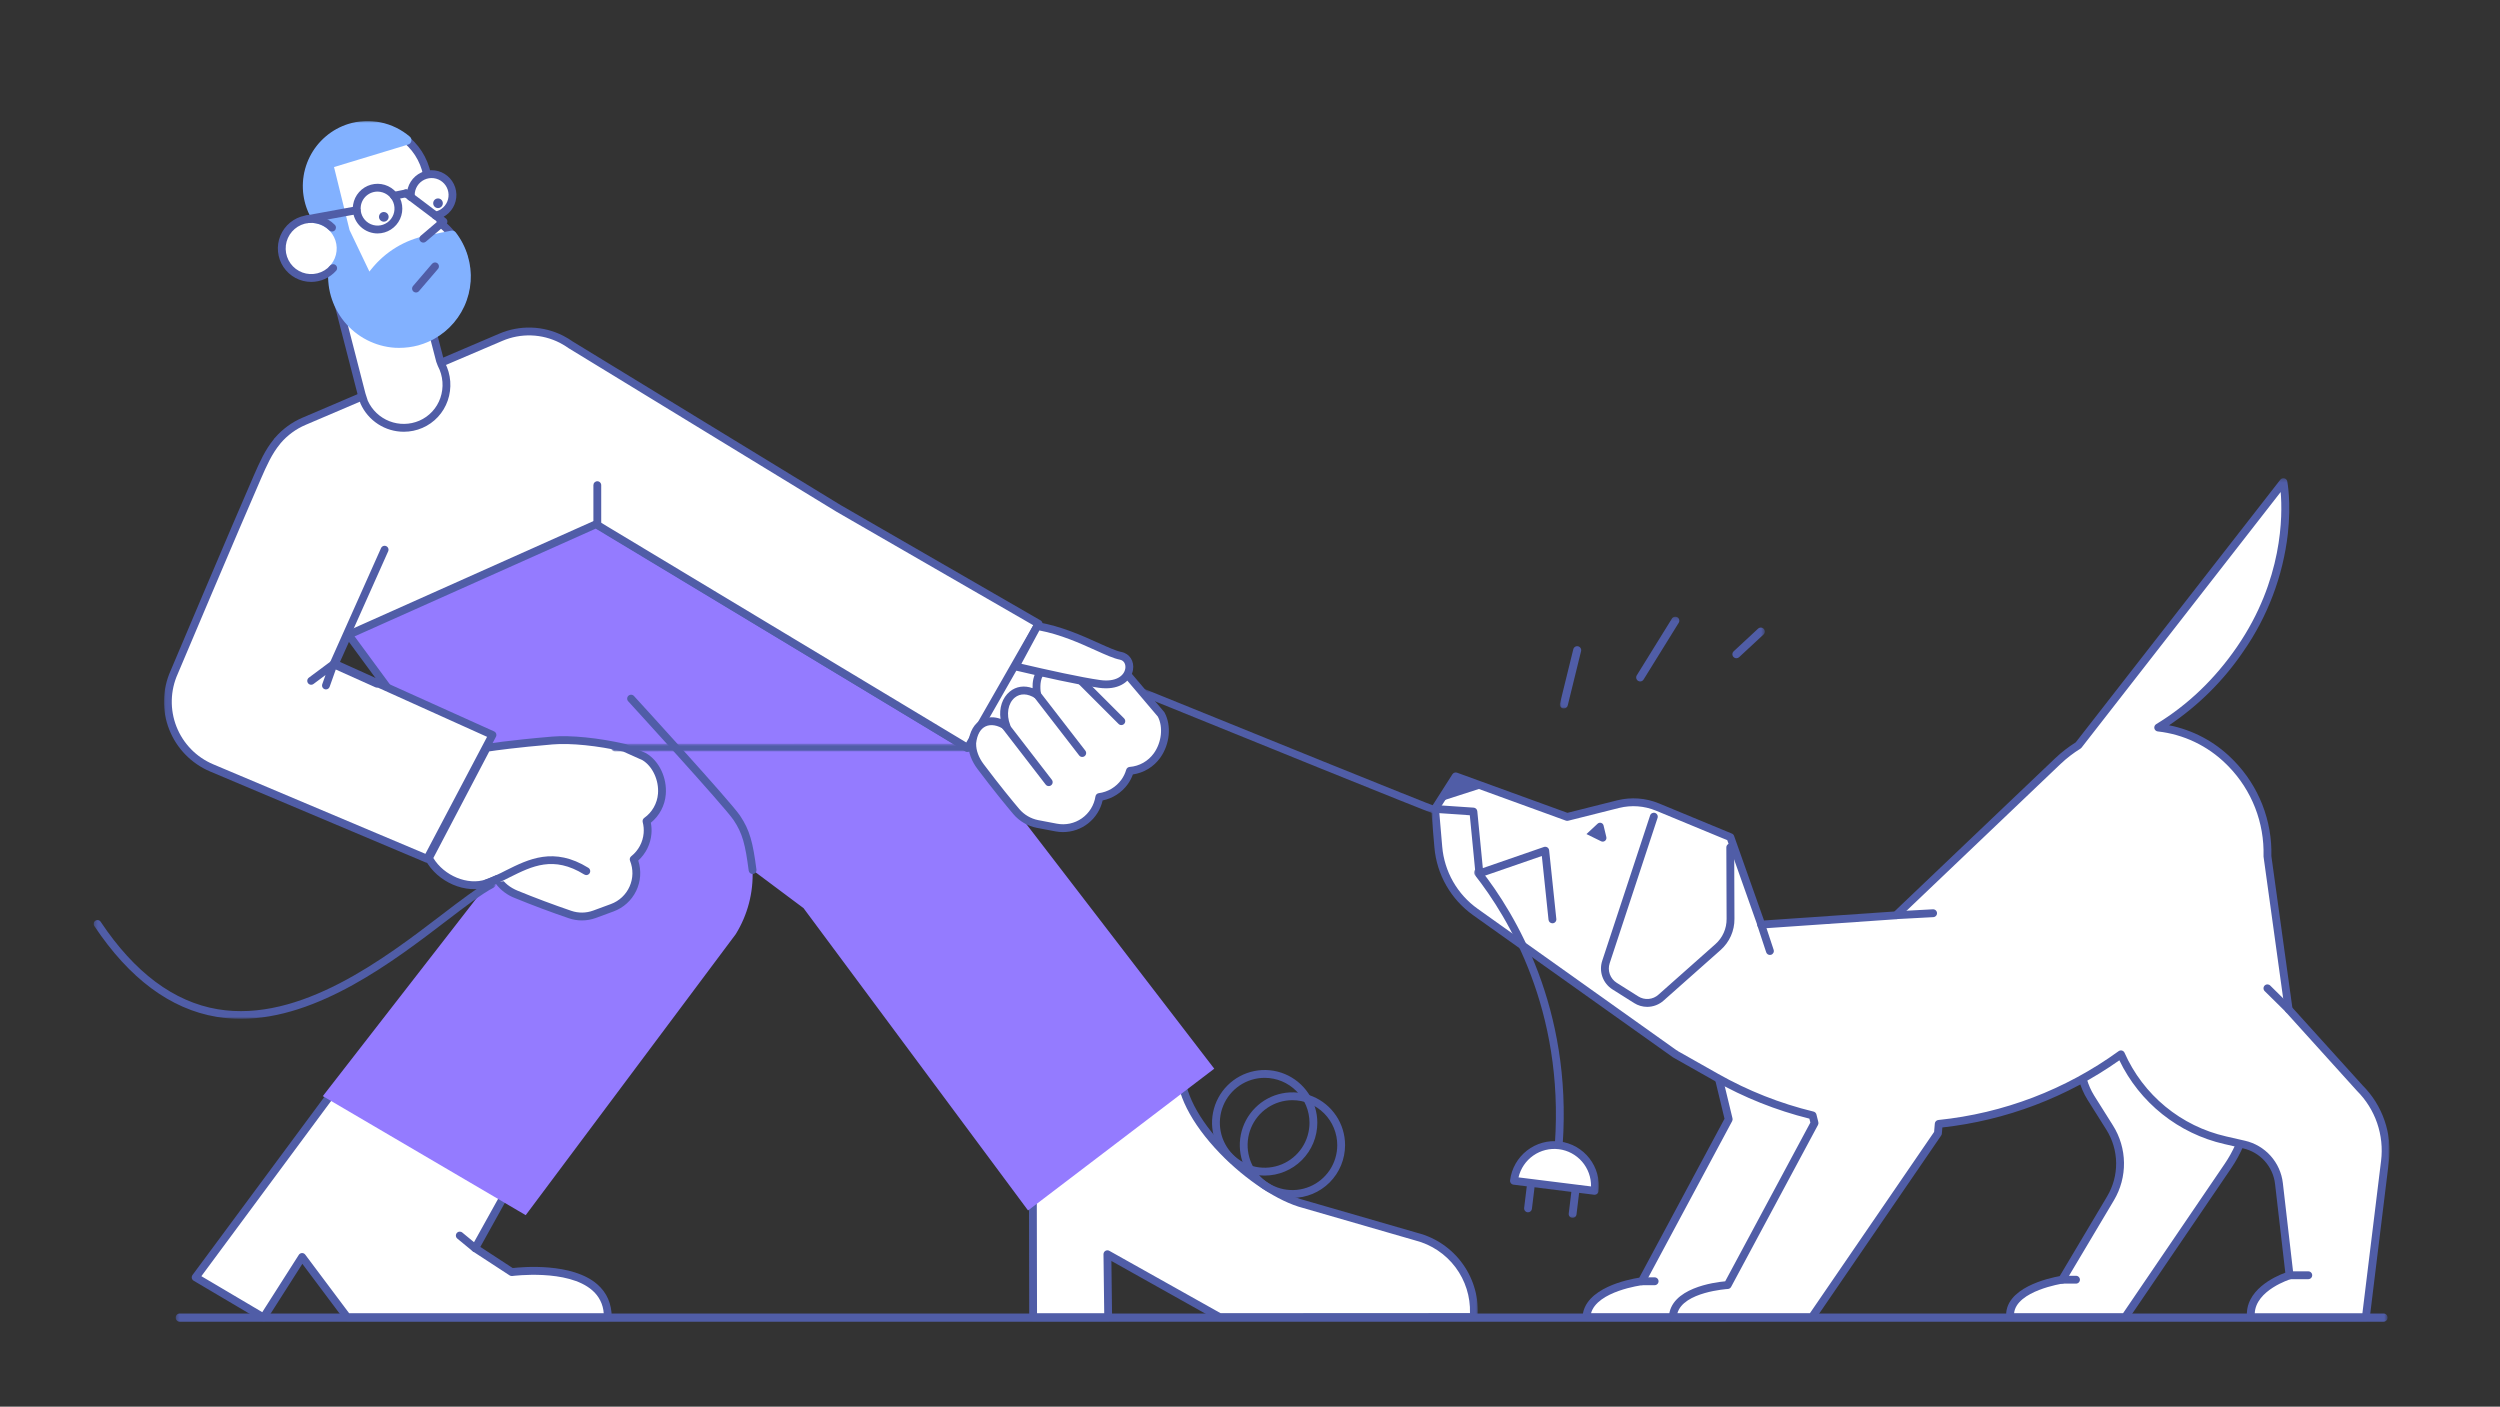
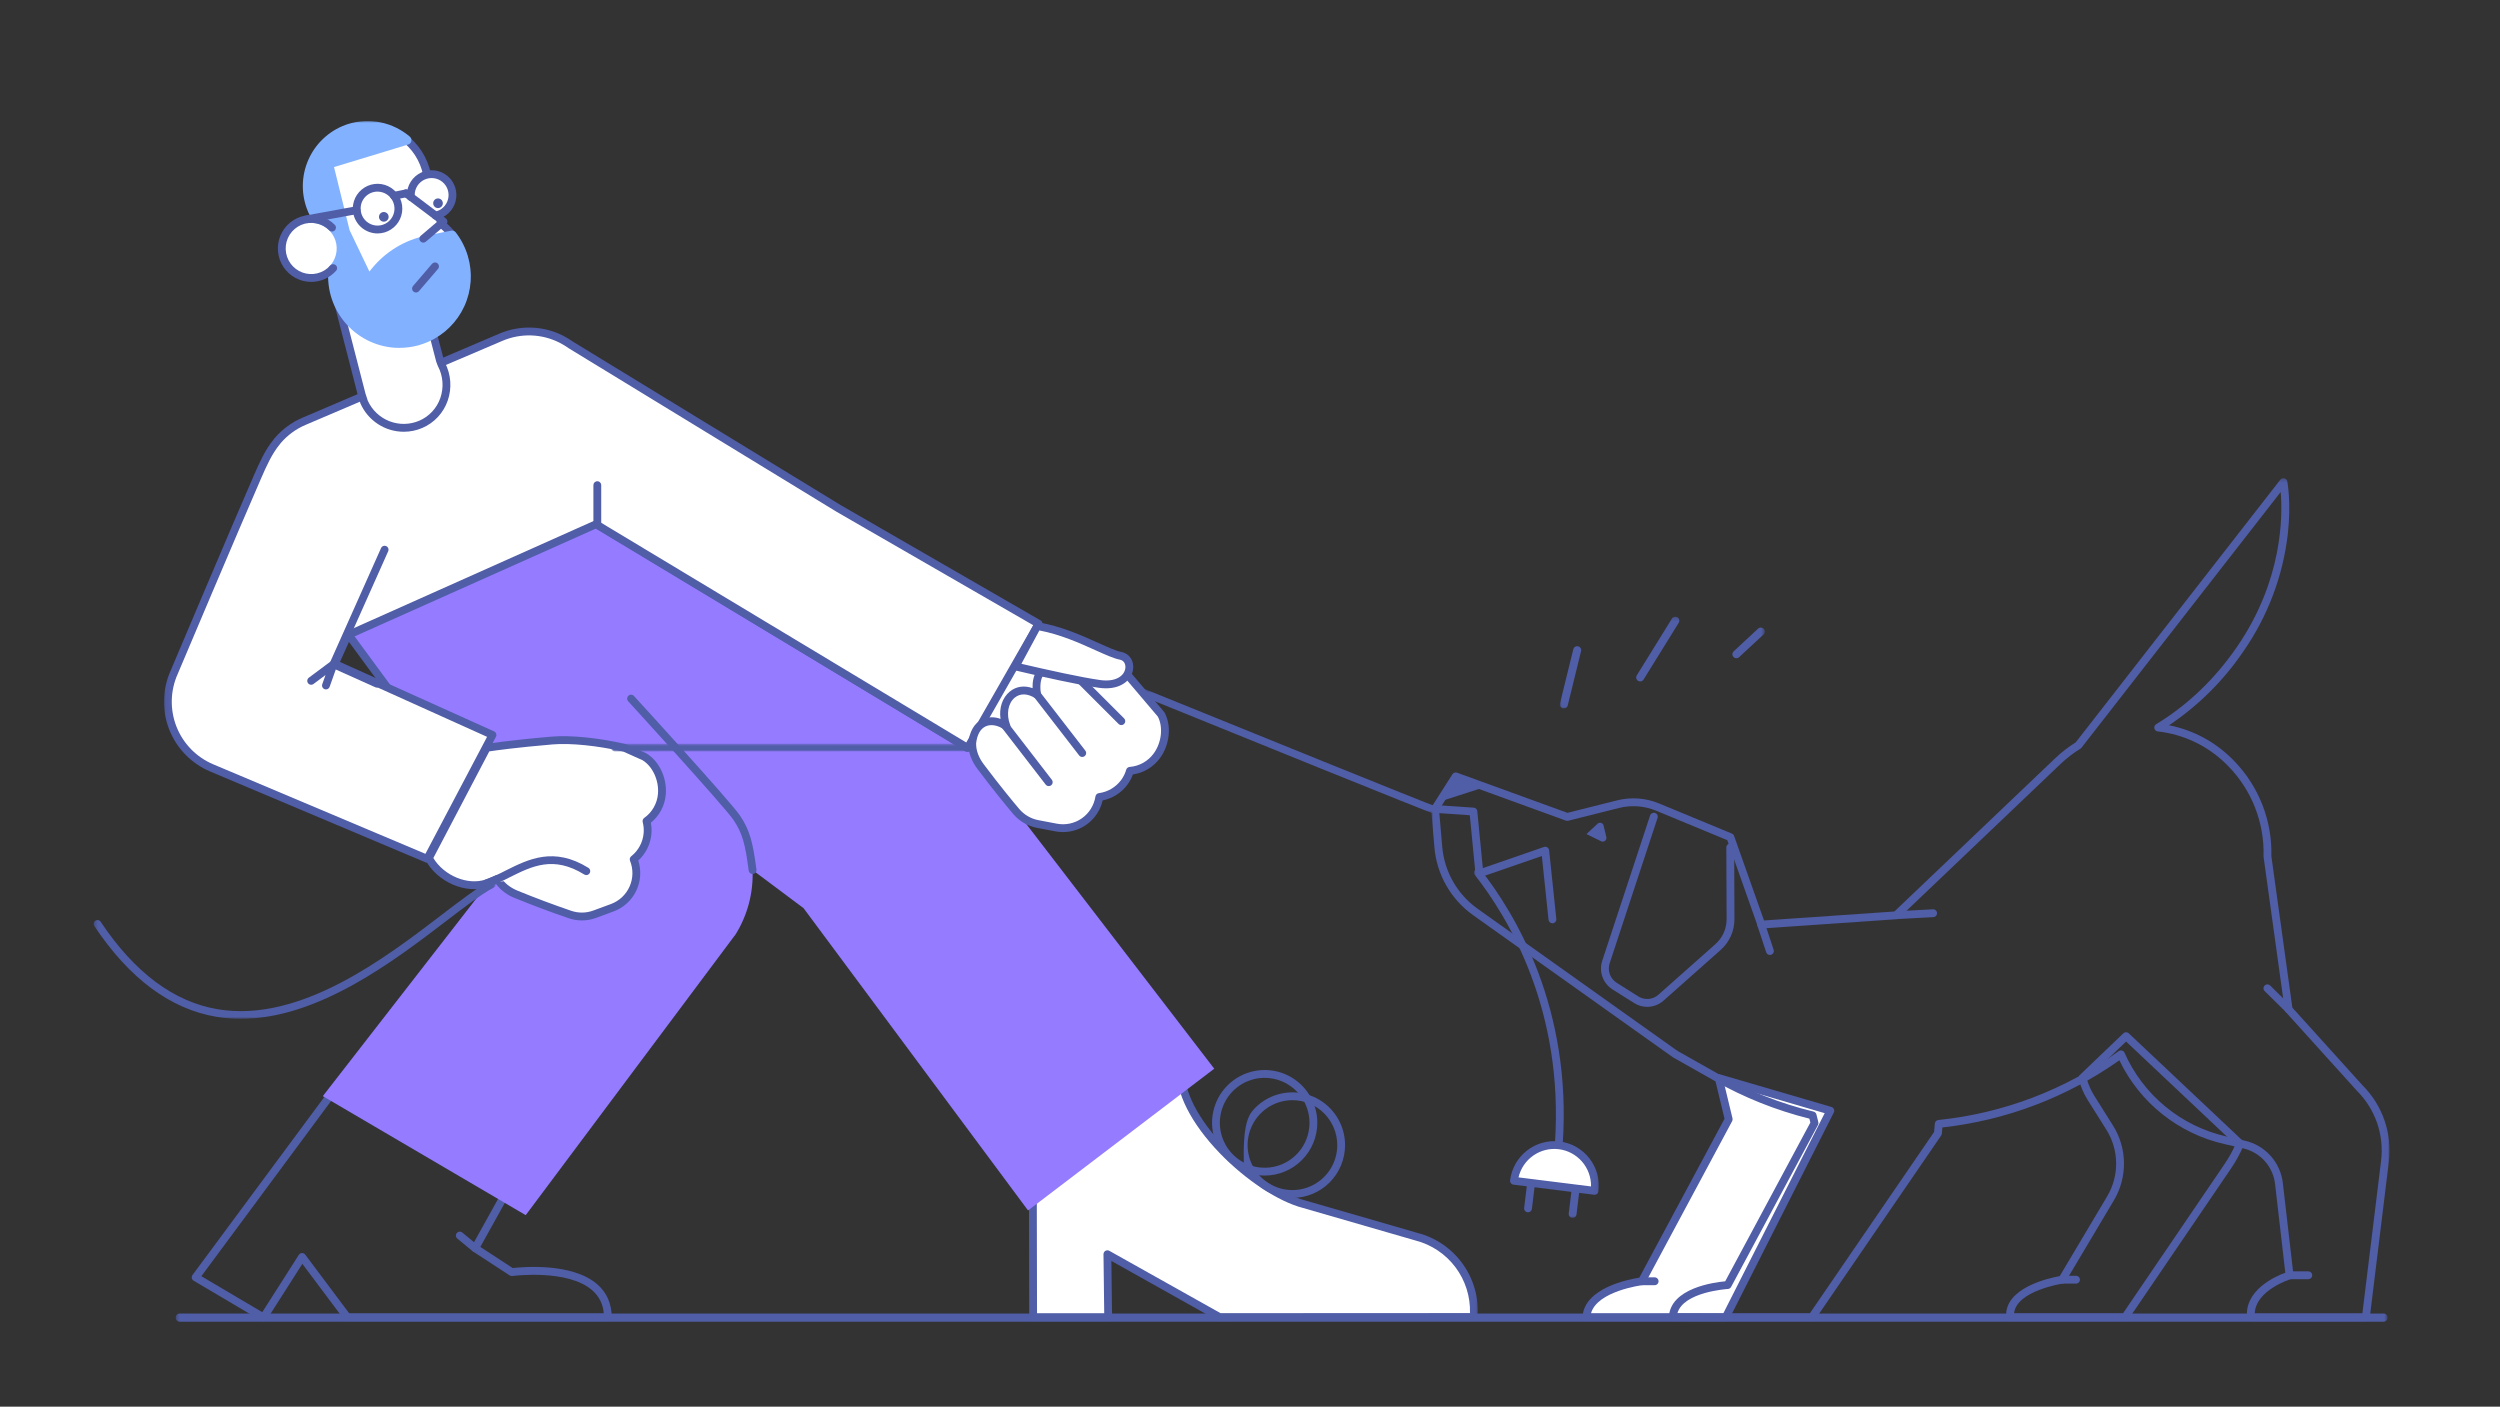
<svg xmlns="http://www.w3.org/2000/svg" width="702" height="395" viewBox="0 0 702 395" fill="none">
  <rect x="0" y="0" width="702" height="395" fill="#333333" stroke="none" />
  <mask id="mask0_196_12739" style="mask-type:luminance" maskUnits="userSpaceOnUse" x="46" y="33" width="369" height="339">
    <path d="M414.976 33.98H46.047V371.043H414.976V33.98Z" fill="white" />
  </mask>
  <g mask="url(#mask0_196_12739)">
    <path d="M87.129 77.937C91.473 77.937 94.996 74.405 94.996 70.049C94.996 65.693 91.473 62.161 87.129 62.161C82.784 62.161 79.262 65.693 79.262 70.049C79.262 74.405 82.784 77.937 87.129 77.937Z" fill="white" />
    <path d="M271.727 204.507L275.386 208.909L301.731 190.566L281.972 185.796L271.727 204.507Z" fill="white" />
-     <path d="M141.57 335.829L133.422 350.498L143.704 357.212C143.704 357.212 170.671 353.543 170.671 369.905H97.527L84.83 352.956L73.999 369.942L54.935 358.679L93.519 306.568" fill="white" />
    <path d="M73.998 371.043C73.803 371.043 73.61 370.99 73.442 370.891L54.378 359.628C54.246 359.55 54.131 359.444 54.041 359.318C53.952 359.193 53.89 359.049 53.86 358.898C53.829 358.747 53.831 358.591 53.864 358.44C53.898 358.289 53.962 358.147 54.054 358.024L92.637 305.912C92.723 305.795 92.831 305.696 92.955 305.621C93.078 305.546 93.216 305.496 93.359 305.474C93.502 305.453 93.648 305.459 93.789 305.495C93.929 305.53 94.061 305.592 94.177 305.679C94.294 305.765 94.392 305.874 94.466 305.999C94.54 306.123 94.589 306.262 94.609 306.405C94.63 306.549 94.622 306.695 94.586 306.836C94.55 306.976 94.487 307.109 94.4 307.225L56.545 358.353L73.644 368.456L83.905 352.364C84.001 352.214 84.131 352.09 84.285 352.002C84.439 351.913 84.611 351.864 84.789 351.857C84.966 351.85 85.142 351.887 85.302 351.963C85.462 352.039 85.601 352.154 85.708 352.296L98.075 368.805H169.528C169.453 367.562 169.129 366.348 168.576 365.234C168.023 364.12 167.251 363.129 166.308 362.32C159.411 356.276 144.005 358.282 143.851 358.302C143.59 358.338 143.325 358.278 143.104 358.134L132.822 351.42C132.589 351.268 132.423 351.033 132.356 350.763C132.289 350.492 132.327 350.206 132.462 349.963L140.611 335.294C140.753 335.039 140.99 334.851 141.27 334.771C141.55 334.691 141.85 334.726 142.104 334.868C142.359 335.01 142.546 335.247 142.626 335.528C142.706 335.809 142.671 336.11 142.529 336.365L134.879 350.136L143.967 356.07C146.609 355.764 160.684 354.473 167.75 360.66C170.416 362.995 171.768 366.106 171.768 369.905C171.768 370.197 171.653 370.477 171.447 370.684C171.241 370.89 170.962 371.006 170.671 371.006H97.527C97.356 371.006 97.188 370.966 97.036 370.89C96.883 370.813 96.751 370.702 96.648 370.566L84.903 354.885L74.925 370.535C74.826 370.691 74.689 370.819 74.527 370.908C74.365 370.997 74.183 371.043 73.998 371.043Z" fill="#505DA7" />
    <path d="M331.595 299.98C330.533 314.251 352.451 334.612 366.172 338.134L397.75 347.269C402.661 348.508 406.974 351.458 409.916 355.591C412.859 359.724 414.24 364.772 413.813 369.832L342.499 369.868L310.958 352.185L311.177 369.905H290.101L290.028 332.778" fill="white" />
    <path d="M311.177 371.006H290.101C289.811 371.006 289.532 370.89 289.326 370.684C289.12 370.478 289.004 370.199 289.004 369.907L288.93 332.78C288.93 332.636 288.958 332.492 289.013 332.359C289.068 332.225 289.149 332.104 289.25 332.001C289.352 331.899 289.473 331.817 289.606 331.762C289.739 331.706 289.882 331.678 290.026 331.677H290.028C290.319 331.677 290.598 331.793 290.804 331.999C291.009 332.205 291.125 332.484 291.126 332.776L291.197 368.804H310.066L309.86 352.199C309.858 352.006 309.906 351.816 310.001 351.647C310.095 351.479 310.231 351.338 310.397 351.24C310.562 351.141 310.751 351.088 310.943 351.085C311.136 351.082 311.325 351.131 311.493 351.225L342.785 368.768L412.771 368.731C412.913 364.095 411.475 359.548 408.695 355.84C405.915 352.133 401.958 349.485 397.477 348.333L365.866 339.189C359.008 337.428 349.843 331.405 342.549 323.851C334.388 315.397 329.995 306.666 330.498 299.895C330.52 299.603 330.656 299.333 330.876 299.142C331.097 298.952 331.384 298.857 331.674 298.879C331.965 298.9 332.234 299.037 332.425 299.258C332.615 299.479 332.709 299.767 332.688 300.058C332.231 306.202 336.4 314.316 344.127 322.319C351.158 329.601 359.918 335.39 366.443 337.064L398.052 346.208C403.196 347.536 407.707 350.642 410.79 354.979C413.873 359.315 415.331 364.604 414.906 369.912C414.885 370.189 414.76 370.447 414.558 370.635C414.355 370.824 414.088 370.929 413.812 370.929L342.497 370.966C342.31 370.966 342.125 370.918 341.962 370.826L312.079 354.074L312.275 369.891C312.277 370.036 312.25 370.181 312.195 370.316C312.141 370.451 312.06 370.574 311.958 370.678C311.856 370.781 311.735 370.864 311.601 370.92C311.466 370.976 311.323 371.005 311.177 371.005V371.006Z" fill="#505DA7" />
    <path d="M271.916 210.207L167.724 147.252L97.995 178.408L108.62 192.861C108.901 192.873 136.299 205.233 138.241 206.242C138.241 206.242 137.395 208.462 136.284 210.65C139.195 208.637 155.069 207.862 157.653 207.817C166.883 207.655 187.155 210.683 186.252 222.683C185.894 227.456 181.481 230.102 181.281 230.354C181.515 230.639 182.812 234.917 181.254 236.682C180.452 237.59 178.02 240.02 177.93 241.298C177.839 242.593 178.616 244.718 178.648 246.013C178.786 251.707 172.572 255.284 167.478 256.121C164.744 256.632 161.937 256.59 159.22 255.999C156.493 255.346 153.906 254.095 151.299 253.085C146.671 251.292 142.151 249.487 138.102 246.694L90.648 307.794L147.619 341.216L206.602 262.302C209.934 256.912 211.576 250.644 211.318 244.308L225.629 255.002L288.674 339.895L340.962 300.09C340.962 300.09 271.952 210.244 271.916 210.207Z" fill="#947BFF" />
    <path d="M271.549 211.088C271.35 211.088 271.154 211.033 270.984 210.93L167.157 148.195C166.908 148.044 166.729 147.8 166.659 147.517C166.589 147.233 166.634 146.934 166.784 146.684C166.935 146.434 167.178 146.254 167.461 146.184C167.743 146.114 168.042 146.159 168.291 146.31L272.117 209.045C272.323 209.169 272.482 209.357 272.571 209.581C272.66 209.804 272.673 210.051 272.609 210.283C272.544 210.515 272.406 210.719 272.215 210.864C272.023 211.01 271.79 211.088 271.55 211.088L271.549 211.088Z" fill="#505DA7" />
    <path d="M88.781 61.106C88.175 60.098 87.672 59.03 87.281 57.919C85.823 53.736 86.051 49.148 87.918 45.132C89.785 41.115 93.143 37.989 97.276 36.42C101.409 34.85 105.99 34.962 110.042 36.73C114.094 38.498 117.297 41.784 118.968 45.886C119.386 46.903 119.702 47.959 119.912 49.038L123.948 62.892C125.095 63.807 126.126 64.86 127.018 66.027C128.449 67.88 129.528 69.982 130.201 72.227C131.475 76.616 131.12 81.32 129.203 85.467C127.286 89.615 123.936 92.926 119.773 94.79C118.907 95.172 118.014 95.491 117.102 95.743C115.086 96.277 112.999 96.487 110.918 96.367C107.259 96.123 103.752 94.807 100.831 92.584C97.911 90.36 95.706 87.325 94.489 83.857C93.51 81.118 93.188 78.187 93.549 75.301" fill="white" />
    <path d="M112.045 97.498C111.652 97.498 111.257 97.488 110.86 97.466C108.165 97.283 105.536 96.552 103.132 95.317C100.728 94.082 98.601 92.368 96.879 90.282C95.157 88.195 93.878 85.779 93.118 83.18C92.358 80.581 92.134 77.855 92.46 75.166C92.478 75.023 92.523 74.884 92.594 74.758C92.666 74.633 92.761 74.522 92.874 74.433C92.988 74.344 93.118 74.279 93.257 74.24C93.396 74.202 93.541 74.191 93.684 74.209C93.828 74.227 93.966 74.273 94.091 74.344C94.217 74.415 94.327 74.511 94.415 74.625C94.504 74.739 94.57 74.869 94.608 75.008C94.646 75.148 94.657 75.293 94.639 75.437C94.35 77.827 94.55 80.25 95.225 82.561C95.9 84.871 97.038 87.019 98.567 88.874C100.097 90.73 101.988 92.253 104.123 93.353C106.259 94.453 108.596 95.105 110.991 95.27C112.953 95.383 114.919 95.185 116.819 94.683C117.672 94.446 118.507 94.149 119.317 93.792C121.779 92.71 123.962 91.078 125.699 89.021C127.437 86.965 128.683 84.537 129.342 81.924C130.002 79.311 130.057 76.582 129.504 73.944C128.951 71.306 127.805 68.83 126.152 66.704C125.314 65.607 124.345 64.616 123.266 63.756C123.089 63.614 122.959 63.421 122.895 63.203L118.858 49.347C118.849 49.315 118.841 49.282 118.834 49.249C118.638 48.241 118.343 47.254 117.953 46.304C116.402 42.452 113.407 39.362 109.612 37.697C105.816 36.031 101.521 35.922 97.646 37.393C93.772 38.864 90.625 41.798 88.881 45.566C87.138 49.334 86.935 53.638 88.317 57.554C88.683 58.593 89.153 59.593 89.721 60.537C89.796 60.66 89.847 60.798 89.869 60.941C89.891 61.084 89.885 61.231 89.851 61.372C89.817 61.513 89.755 61.645 89.67 61.762C89.584 61.879 89.476 61.978 89.353 62.053C89.229 62.128 89.091 62.178 88.948 62.2C88.805 62.221 88.659 62.214 88.519 62.179C88.379 62.144 88.247 62.082 88.13 61.995C88.014 61.909 87.916 61.8 87.842 61.676C87.198 60.603 86.663 59.468 86.247 58.288C85.438 55.992 85.099 53.556 85.251 51.127C85.402 48.697 86.04 46.323 87.127 44.146C88.215 41.969 89.728 40.034 91.578 38.457C93.428 36.88 95.576 35.693 97.894 34.967C102.219 33.643 106.881 33.986 110.968 35.929C115.054 37.872 118.27 41.274 119.985 45.47C120.422 46.538 120.755 47.645 120.979 48.778L124.906 62.253C126.013 63.17 127.014 64.211 127.887 65.355C129.743 67.744 131.031 70.526 131.652 73.49C132.274 76.454 132.212 79.52 131.472 82.456C130.732 85.392 129.334 88.121 127.383 90.433C125.432 92.745 122.981 94.58 120.216 95.798C117.645 96.943 114.86 97.523 112.047 97.499L112.045 97.498Z" fill="#505DA7" />
    <path d="M211.321 245.427C211.055 245.426 210.798 245.329 210.598 245.153C210.398 244.977 210.269 244.734 210.234 244.469C209.275 237.135 208.526 234.054 205.984 230.266C203.425 226.453 176.681 197.232 176.412 196.937C176.311 196.831 176.232 196.706 176.18 196.569C176.129 196.432 176.104 196.287 176.109 196.141C176.114 195.994 176.148 195.851 176.209 195.718C176.27 195.585 176.357 195.465 176.464 195.367C176.572 195.268 176.698 195.191 176.835 195.142C176.972 195.092 177.118 195.071 177.264 195.078C177.409 195.086 177.552 195.123 177.683 195.186C177.815 195.25 177.932 195.339 178.029 195.449C179.135 196.657 205.155 225.088 207.806 229.037C210.573 233.161 211.418 236.59 212.411 244.183C212.449 244.473 212.37 244.765 212.193 244.997C212.015 245.228 211.754 245.379 211.465 245.417C211.417 245.424 211.369 245.427 211.321 245.427Z" fill="#505DA7" />
    <path d="M101.424 111.442L85.379 118.293C82.494 119.514 79.937 121.399 77.914 123.796H77.878L77.841 123.906C75.426 126.804 73.957 130.123 72.279 133.958C66.261 147.716 48.898 188.805 48.898 188.805C47.801 191.255 47.204 193.901 47.141 196.585C47.079 199.27 47.553 201.941 48.534 204.439C49.516 206.938 50.986 209.215 52.859 211.135C54.731 213.056 56.967 214.582 59.436 215.623L119.956 241.158L138.288 206.378L108.244 192.836L94.014 186.421L97.629 178.359L167.358 147.203L271.727 210.011L291.638 175.158L235.472 142.763L160.257 96.844C159.462 96.276 158.628 95.766 157.76 95.319L157.698 95.282L157.696 95.285C155.069 93.935 152.178 93.183 149.228 93.082C146.278 92.982 143.342 93.535 140.63 94.704L123.479 102.027" fill="white" />
    <path d="M119.956 242.258C119.81 242.258 119.665 242.229 119.531 242.172L59.011 216.638C56.407 215.539 54.049 213.93 52.075 211.905C50.101 209.88 48.55 207.48 47.515 204.845C46.479 202.21 45.979 199.395 46.045 196.564C46.11 193.733 46.739 190.943 47.895 188.36C48.061 187.966 65.322 147.123 71.274 133.517C72.879 129.849 74.397 126.38 76.873 123.355C76.949 123.18 77.069 123.029 77.222 122.915C79.336 120.473 81.978 118.546 84.947 117.282L100.994 110.431C101.126 110.374 101.269 110.344 101.413 110.343C101.557 110.342 101.7 110.369 101.834 110.423C101.968 110.477 102.089 110.556 102.192 110.658C102.295 110.759 102.377 110.879 102.434 111.012C102.49 111.145 102.52 111.288 102.521 111.433C102.523 111.577 102.496 111.721 102.442 111.855C102.388 111.989 102.309 112.111 102.208 112.214C102.107 112.318 101.986 112.4 101.854 112.456L85.808 119.307C83.099 120.459 80.694 122.226 78.782 124.47C78.753 124.52 78.719 124.568 78.681 124.613C76.33 127.435 74.85 130.819 73.282 134.402C67.336 147.995 50.08 188.826 49.907 189.236C48.866 191.553 48.298 194.055 48.237 196.595C48.176 199.135 48.622 201.662 49.549 204.026C50.477 206.391 51.867 208.545 53.637 210.363C55.408 212.18 57.523 213.624 59.859 214.61L119.454 239.754L136.77 206.903L93.564 187.424C93.432 187.365 93.314 187.281 93.215 187.175C93.116 187.07 93.039 186.946 92.988 186.811C92.936 186.676 92.912 186.532 92.917 186.388C92.921 186.243 92.954 186.101 93.013 185.969L96.628 177.907C96.738 177.66 96.936 177.463 97.182 177.353L166.911 146.196C167.072 146.124 167.249 146.092 167.425 146.103C167.601 146.114 167.772 146.167 167.923 146.258L271.331 208.489L290.141 175.564L234.926 143.717L159.688 97.785C159.665 97.771 159.643 97.757 159.622 97.741C158.87 97.204 158.08 96.722 157.259 96.299C157.243 96.291 157.228 96.282 157.213 96.273L157.198 96.266C154.714 94.994 151.98 94.285 149.191 94.19C146.403 94.095 143.627 94.616 141.062 95.716L123.912 103.038C123.779 103.096 123.636 103.127 123.491 103.13C123.346 103.132 123.202 103.105 123.067 103.052C122.933 102.998 122.81 102.918 122.706 102.817C122.603 102.715 122.52 102.594 122.463 102.46C122.406 102.327 122.377 102.183 122.375 102.038C122.374 101.893 122.402 101.748 122.457 101.614C122.511 101.479 122.592 101.357 122.694 101.254C122.796 101.151 122.917 101.069 123.051 101.013L140.202 93.69C143.048 92.47 146.126 91.888 149.219 91.987C152.313 92.085 155.347 92.861 158.11 94.26C158.166 94.282 158.22 94.309 158.271 94.341L158.299 94.358C159.19 94.82 160.046 95.343 160.864 95.924L236.045 141.823L292.188 174.204C292.44 174.349 292.624 174.589 292.7 174.87C292.776 175.151 292.737 175.451 292.593 175.704L272.681 210.557C272.609 210.684 272.512 210.795 272.396 210.884C272.28 210.973 272.147 211.038 272.006 211.075C271.864 211.112 271.717 211.12 271.573 211.099C271.428 211.079 271.289 211.029 271.164 210.954L167.284 148.439L98.458 179.192L95.465 185.867L138.738 205.373C138.875 205.435 138.997 205.524 139.099 205.635C139.2 205.746 139.277 205.877 139.326 206.019C139.375 206.161 139.394 206.312 139.382 206.462C139.37 206.612 139.328 206.758 139.258 206.891L120.926 241.67C120.833 241.847 120.694 241.996 120.523 242.1C120.352 242.203 120.156 242.258 119.956 242.258Z" fill="#505DA7" />
    <path d="M123.945 102.31L123.542 101.246L118.127 80.335L94.929 85.031L101.552 110.748L102.247 112.913C102.9 114.408 103.847 115.755 105.032 116.873C106.218 117.991 107.616 118.858 109.144 119.421C110.671 119.984 112.297 120.232 113.922 120.149C115.547 120.067 117.14 119.656 118.603 118.941C120.066 118.226 121.369 117.222 122.436 115.989C123.502 114.756 124.309 113.32 124.808 111.767C125.307 110.214 125.488 108.575 125.339 106.95C125.191 105.325 124.717 103.747 123.945 102.31Z" fill="white" />
    <path d="M113.399 121.237C110.831 121.239 108.318 120.497 106.161 119.099C104.005 117.702 102.297 115.709 101.244 113.361C101.228 113.325 101.214 113.289 101.202 113.251L100.507 111.087C100.5 111.066 100.494 111.045 100.489 111.024L93.866 85.307C93.828 85.162 93.821 85.011 93.844 84.863C93.867 84.715 93.919 84.574 93.998 84.447C94.078 84.32 94.182 84.211 94.305 84.126C94.427 84.041 94.566 83.982 94.712 83.952L117.911 79.256C118.186 79.2 118.472 79.252 118.71 79.402C118.949 79.551 119.121 79.786 119.191 80.059L124.592 100.913L124.95 101.859C125.794 103.485 126.297 105.266 126.43 107.094C126.563 108.922 126.321 110.757 125.721 112.488C125.132 114.193 124.194 115.755 122.969 117.076C121.743 118.397 120.257 119.447 118.603 120.159C116.96 120.871 115.189 121.238 113.399 121.237ZM103.275 112.518C104.476 115.16 106.66 117.227 109.36 118.277C112.06 119.328 115.063 119.279 117.728 118.14C119.103 117.548 120.34 116.674 121.359 115.575C122.378 114.476 123.158 113.175 123.648 111.757C124.152 110.301 124.353 108.756 124.237 107.219C124.121 105.682 123.691 104.186 122.973 102.822C122.953 102.783 122.934 102.742 122.918 102.7L122.516 101.636C122.502 101.599 122.49 101.562 122.479 101.522L117.325 81.62L96.281 85.88L102.606 110.442L103.275 112.518Z" fill="#505DA7" />
    <path d="M180.916 212.482L175.354 209.987C168.219 208.336 160.389 207.492 155.12 207.932C142.606 208.996 136.678 209.987 136.678 209.987L120.432 240.951C123.579 246.857 131.153 249.939 136.752 247.995C137.73 247.654 138.695 247.246 139.657 246.804C140.632 248.504 142.364 250.079 144.984 251.15C151.351 253.754 156.73 255.662 160.06 256.799C162.293 257.565 164.721 257.539 166.938 256.726L171.915 254.892C173.214 254.414 174.403 253.679 175.413 252.731C176.423 251.783 177.233 250.641 177.794 249.373C178.355 248.105 178.656 246.737 178.68 245.35C178.703 243.963 178.448 242.585 177.93 241.299C179.506 240.056 180.686 238.38 181.326 236.475C181.966 234.57 182.038 232.519 181.533 230.574C182.763 229.701 183.788 228.568 184.535 227.255C185.282 225.942 185.732 224.481 185.856 222.974C186.185 219.012 184.319 214.499 180.916 212.482Z" fill="white" />
    <path d="M163.392 258.457C162.137 258.458 160.891 258.249 159.704 257.84C154.604 256.099 149.512 254.19 144.571 252.169C142.463 251.366 140.62 249.988 139.25 248.192C138.485 248.524 137.78 248.802 137.114 249.035C130.884 251.2 122.802 247.735 119.465 241.47C119.381 241.312 119.337 241.135 119.336 240.956C119.335 240.776 119.379 240.599 119.462 240.44L135.708 209.476C135.787 209.326 135.9 209.196 136.037 209.097C136.174 208.997 136.332 208.931 136.499 208.903C136.559 208.893 142.614 207.893 155.029 206.837C160.28 206.397 168.165 207.195 175.603 208.916C175.672 208.932 175.739 208.955 175.804 208.984L181.366 211.479C181.403 211.496 181.44 211.515 181.475 211.536C185.085 213.676 187.336 218.418 186.95 223.067C186.825 224.609 186.389 226.109 185.668 227.476C184.948 228.844 183.958 230.051 182.758 231.024C182.954 232.04 183.011 233.078 182.925 234.11C182.683 237 181.36 239.691 179.221 241.644C180.134 244.46 179.922 247.522 178.63 250.185C177.339 252.848 175.068 254.906 172.295 255.926L167.319 257.76C166.061 258.222 164.732 258.457 163.392 258.457ZM139.657 245.703C139.85 245.703 140.04 245.754 140.207 245.85C140.374 245.947 140.512 246.086 140.609 246.253C141.548 247.892 143.205 249.232 145.399 250.129C150.3 252.134 155.351 254.027 160.414 255.756C162.41 256.442 164.58 256.419 166.561 255.691L171.537 253.857C172.698 253.43 173.762 252.773 174.665 251.926C175.567 251.078 176.291 250.057 176.792 248.924C177.294 247.791 177.563 246.568 177.584 245.328C177.604 244.088 177.376 242.857 176.913 241.707C176.824 241.487 176.809 241.243 176.87 241.013C176.931 240.783 177.065 240.579 177.251 240.432C178.245 239.644 179.068 238.66 179.668 237.541C180.268 236.422 180.632 235.191 180.738 233.925C180.823 232.891 180.733 231.851 180.471 230.847C180.415 230.631 180.426 230.403 180.503 230.194C180.579 229.984 180.717 229.803 180.899 229.673C181.998 228.894 182.914 227.882 183.581 226.709C184.249 225.536 184.651 224.23 184.761 222.884C185.074 219.127 183.245 215.176 180.407 213.46L175.002 211.036C167.8 209.378 160.226 208.611 155.209 209.029C144.969 209.9 139.107 210.729 137.39 210.989L121.683 240.932C124.656 245.896 131.379 248.697 136.392 246.955C137.234 246.662 138.154 246.285 139.199 245.804C139.342 245.738 139.498 245.703 139.656 245.703H139.657Z" fill="#505DA7" />
    <path d="M164.633 244.62C152.668 237.209 145.167 245.06 136.751 247.995L164.633 244.62Z" fill="white" />
    <path d="M136.751 249.096C136.492 249.096 136.241 249.004 136.042 248.836C135.844 248.668 135.712 248.435 135.668 248.179C135.625 247.922 135.674 247.658 135.806 247.434C135.938 247.211 136.146 247.041 136.391 246.955C138.35 246.221 140.262 245.363 142.114 244.387C148.408 241.249 155.538 237.692 165.21 243.683C165.458 243.836 165.635 244.082 165.702 244.366C165.769 244.65 165.721 244.949 165.568 245.198C165.415 245.446 165.169 245.623 164.886 245.691C164.603 245.758 164.304 245.709 164.057 245.556C155.421 240.207 149.433 243.195 143.09 246.358C141.155 247.375 139.158 248.268 137.111 249.034C136.995 249.074 136.874 249.095 136.751 249.096Z" fill="#505DA7" />
    <path d="M167.724 148.352C167.433 148.352 167.154 148.236 166.948 148.03C166.742 147.824 166.626 147.544 166.626 147.252V136.235C166.626 135.943 166.742 135.663 166.948 135.456C167.154 135.25 167.433 135.134 167.724 135.134C168.015 135.134 168.294 135.25 168.5 135.456C168.706 135.663 168.822 135.943 168.822 136.235V147.252C168.822 147.544 168.706 147.824 168.5 148.03C168.294 148.236 168.015 148.352 167.724 148.352Z" fill="#505DA7" />
    <path d="M115.371 55.31C115.354 55.13 115.346 54.948 115.346 54.764C115.346 53.65 115.663 52.56 116.258 51.619C116.853 50.679 117.703 49.928 118.708 49.454C119.713 48.98 120.832 48.802 121.934 48.941C123.036 49.081 124.075 49.532 124.931 50.241C125.787 50.951 126.424 51.89 126.768 52.949C127.111 54.008 127.147 55.144 126.872 56.222C126.596 57.301 126.02 58.279 125.211 59.042C124.401 59.805 123.392 60.321 122.302 60.53" fill="white" />
    <path d="M122.301 61.631C122.028 61.631 121.765 61.528 121.563 61.344C121.361 61.159 121.235 60.906 121.21 60.633C121.185 60.361 121.261 60.088 121.425 59.869C121.59 59.65 121.829 59.501 122.098 59.449C122.984 59.279 123.803 58.859 124.461 58.239C125.118 57.619 125.586 56.825 125.81 55.948C126.033 55.072 126.004 54.15 125.725 53.289C125.445 52.429 124.928 51.666 124.232 51.09C123.536 50.513 122.692 50.147 121.796 50.034C120.901 49.92 119.992 50.065 119.176 50.45C118.359 50.836 117.669 51.446 117.185 52.21C116.702 52.974 116.445 53.86 116.445 54.764C116.445 54.911 116.452 55.062 116.465 55.209C116.492 55.499 116.402 55.789 116.216 56.013C116.03 56.238 115.763 56.379 115.473 56.406C115.183 56.433 114.894 56.343 114.67 56.156C114.446 55.97 114.306 55.702 114.279 55.411C114.259 55.197 114.249 54.98 114.249 54.764C114.249 53.442 114.625 52.147 115.332 51.03C116.039 49.914 117.048 49.022 118.241 48.459C119.435 47.895 120.763 47.684 122.072 47.85C123.381 48.015 124.615 48.551 125.632 49.394C126.648 50.236 127.405 51.352 127.813 52.609C128.221 53.867 128.263 55.215 127.936 56.496C127.608 57.777 126.924 58.939 125.963 59.844C125.002 60.75 123.804 61.363 122.508 61.612C122.44 61.625 122.371 61.631 122.301 61.631Z" fill="#505DA7" />
    <path d="M120.296 95.962C119.377 96.369 118.429 96.709 117.461 96.978C115.694 97.449 113.873 97.686 112.045 97.683C111.65 97.683 111.251 97.672 110.849 97.65C108.115 97.465 105.449 96.721 103.013 95.463C100.577 94.206 98.424 92.462 96.686 90.338C94.949 88.215 93.663 85.757 92.909 83.116C92.155 80.476 91.948 77.708 92.301 74.984C93.291 74.05 93.994 72.852 94.328 71.53C94.663 70.209 94.614 68.82 94.189 67.525C93.764 66.23 92.98 65.084 91.928 64.221C90.876 63.357 89.6 62.812 88.25 62.65C87.341 61.318 86.609 59.873 86.073 58.35C85.257 56.032 84.915 53.572 85.067 51.117C85.221 48.663 85.865 46.265 86.963 44.066C88.061 41.867 89.59 39.913 91.459 38.32C93.327 36.727 95.496 35.527 97.837 34.794C100.781 33.89 103.903 33.745 106.918 34.372C109.932 34.998 112.74 36.376 115.082 38.378C115.257 38.528 115.389 38.722 115.463 38.94C115.538 39.158 115.552 39.393 115.505 39.618C115.458 39.844 115.351 40.053 115.195 40.223C115.04 40.393 114.841 40.518 114.621 40.584L93.794 46.909L98.152 64.602L103.728 76.254L104.248 75.604C108.175 70.68 113.723 67.319 119.898 66.124L126.696 64.767C126.93 64.721 127.171 64.741 127.394 64.825C127.617 64.908 127.813 65.052 127.959 65.24C129.486 67.217 130.637 69.46 131.354 71.855C132.762 76.534 132.415 81.568 130.378 86.008C128.341 90.448 124.756 93.988 120.296 95.962Z" fill="#82B1FF" />
    <path d="M111.572 60.436C112.594 57.361 110.937 54.036 107.869 53.011C104.802 51.986 101.486 53.648 100.464 56.723C99.441 59.799 101.099 63.123 104.166 64.148C107.234 65.174 110.549 63.511 111.572 60.436Z" fill="white" />
    <path d="M106.033 65.552C105.655 65.551 105.277 65.521 104.904 65.46C104.003 65.313 103.139 64.99 102.362 64.509C101.586 64.027 100.911 63.397 100.378 62.655C99.844 61.912 99.461 61.071 99.251 60.18C99.042 59.289 99.009 58.366 99.156 57.462C99.368 56.149 99.951 54.925 100.836 53.933C101.72 52.942 102.869 52.225 104.147 51.867C105.425 51.509 106.778 51.525 108.047 51.913C109.316 52.302 110.448 53.046 111.308 54.058C112.169 55.071 112.723 56.309 112.904 57.627C113.086 58.944 112.888 60.286 112.333 61.495C111.778 62.703 110.89 63.727 109.774 64.446C108.658 65.165 107.359 65.548 106.033 65.551V65.552ZM101.322 57.816C101.172 58.746 101.3 59.702 101.69 60.56C102.081 61.418 102.717 62.14 103.517 62.636C104.317 63.132 105.246 63.379 106.186 63.346C107.127 63.312 108.036 63 108.799 62.448C109.562 61.897 110.145 61.131 110.474 60.247C110.803 59.363 110.863 58.402 110.647 57.484C110.431 56.566 109.948 55.732 109.26 55.09C108.572 54.447 107.709 54.023 106.78 53.872C106.163 53.767 105.531 53.786 104.921 53.928C104.312 54.07 103.737 54.333 103.229 54.7C102.721 55.066 102.291 55.531 101.964 56.066C101.637 56.601 101.419 57.195 101.322 57.816Z" fill="#505DA7" />
    <path d="M110.625 56.085C110.353 56.086 110.09 55.984 109.888 55.801C109.686 55.618 109.559 55.367 109.532 55.095C109.504 54.824 109.578 54.552 109.74 54.332C109.901 54.112 110.138 53.96 110.405 53.906L113.808 53.209C114.093 53.151 114.39 53.208 114.633 53.369C114.876 53.53 115.045 53.781 115.103 54.067C115.162 54.353 115.104 54.651 114.943 54.894C114.783 55.138 114.533 55.307 114.247 55.366L110.844 56.063C110.772 56.078 110.699 56.085 110.625 56.085Z" fill="#505DA7" />
    <path d="M86.31 62.65C86.035 62.65 85.771 62.547 85.569 62.362C85.366 62.177 85.241 61.922 85.216 61.648C85.192 61.374 85.27 61.101 85.436 60.883C85.602 60.664 85.844 60.516 86.114 60.467L99.964 57.935C100.247 57.892 100.534 57.961 100.767 58.128C100.999 58.294 101.158 58.544 101.209 58.826C101.26 59.108 101.2 59.398 101.041 59.636C100.882 59.874 100.637 60.04 100.358 60.1L86.507 62.633C86.442 62.645 86.376 62.651 86.31 62.65Z" fill="#505DA7" />
    <path d="M116.809 82.133C116.599 82.133 116.394 82.072 116.217 81.958C116.04 81.845 115.9 81.683 115.812 81.491C115.725 81.3 115.694 81.088 115.723 80.879C115.752 80.671 115.84 80.475 115.977 80.315L121.319 74.078C121.413 73.969 121.527 73.879 121.656 73.813C121.785 73.748 121.925 73.709 122.069 73.698C122.212 73.687 122.357 73.705 122.494 73.75C122.631 73.795 122.758 73.866 122.867 73.96C122.976 74.055 123.066 74.169 123.131 74.298C123.196 74.427 123.235 74.568 123.246 74.712C123.257 74.856 123.24 75.001 123.195 75.138C123.15 75.276 123.078 75.403 122.985 75.513L117.642 81.749C117.539 81.87 117.412 81.966 117.268 82.033C117.124 82.099 116.967 82.133 116.809 82.133Z" fill="#505DA7" />
    <path d="M105.832 193.075C105.678 193.074 105.525 193.041 105.384 192.978L93.2 187.512C93.068 187.453 92.95 187.368 92.85 187.263C92.751 187.158 92.674 187.035 92.623 186.9C92.571 186.764 92.547 186.621 92.551 186.476C92.555 186.332 92.587 186.189 92.646 186.057L106.99 153.92C107.047 153.786 107.131 153.665 107.235 153.564C107.34 153.463 107.464 153.383 107.599 153.33C107.735 153.278 107.879 153.252 108.025 153.256C108.17 153.26 108.313 153.292 108.446 153.352C108.578 153.411 108.698 153.497 108.797 153.603C108.897 153.709 108.974 153.834 109.025 153.97C109.076 154.107 109.1 154.252 109.094 154.398C109.089 154.543 109.054 154.687 108.993 154.819L95.099 185.952L106.281 190.969C106.51 191.072 106.698 191.25 106.812 191.475C106.926 191.7 106.959 191.957 106.906 192.204C106.854 192.45 106.718 192.671 106.523 192.83C106.327 192.988 106.083 193.074 105.832 193.074V193.075Z" fill="#505DA7" />
    <path d="M91.526 193.588C91.35 193.588 91.177 193.546 91.021 193.465C90.865 193.384 90.73 193.266 90.629 193.122C90.528 192.978 90.462 192.812 90.438 192.637C90.415 192.462 90.433 192.285 90.492 192.119L91.403 189.55L88.046 192.05C87.93 192.139 87.798 192.205 87.657 192.242C87.516 192.28 87.37 192.289 87.225 192.269C87.081 192.249 86.942 192.2 86.816 192.125C86.691 192.051 86.582 191.952 86.495 191.835C86.408 191.717 86.345 191.584 86.31 191.442C86.275 191.3 86.269 191.153 86.291 191.008C86.314 190.864 86.365 190.725 86.441 190.601C86.518 190.476 86.618 190.369 86.737 190.283L92.994 185.624C93.183 185.483 93.412 185.407 93.647 185.407C93.883 185.407 94.112 185.483 94.301 185.623C94.49 185.763 94.629 185.961 94.698 186.187C94.767 186.412 94.761 186.654 94.683 186.877L92.56 192.857C92.484 193.071 92.344 193.256 92.159 193.387C91.974 193.518 91.752 193.588 91.526 193.588Z" fill="#505DA7" />
    <path d="M355.122 330.1C352.198 330.1 349.34 329.231 346.91 327.602C344.479 325.973 342.584 323.659 341.465 320.95C340.346 318.242 340.053 315.262 340.624 312.387C341.194 309.512 342.602 306.871 344.669 304.798C346.737 302.725 349.371 301.313 352.238 300.742C355.106 300.17 358.078 300.463 360.779 301.585C363.48 302.707 365.789 304.607 367.413 307.044C369.038 309.481 369.905 312.347 369.905 315.278C369.9 319.208 368.341 322.975 365.57 325.754C362.799 328.533 359.041 330.096 355.122 330.1ZM355.122 302.658C352.633 302.658 350.199 303.398 348.129 304.785C346.059 306.172 344.446 308.143 343.493 310.449C342.541 312.755 342.291 315.292 342.777 317.74C343.263 320.189 344.461 322.437 346.222 324.202C347.982 325.967 350.225 327.169 352.667 327.656C355.108 328.143 357.639 327.893 359.939 326.938C362.239 325.983 364.205 324.365 365.588 322.29C366.971 320.214 367.709 317.774 367.709 315.278C367.705 311.932 366.378 308.725 364.018 306.359C361.659 303.993 358.459 302.662 355.122 302.658Z" fill="#505DA7" />
-     <path d="M362.916 336.374C359.992 336.374 357.134 335.505 354.703 333.876C352.272 332.247 350.377 329.933 349.259 327.224C348.14 324.516 347.847 321.536 348.417 318.661C348.988 315.786 350.396 313.145 352.463 311.072C354.53 308.999 357.164 307.587 360.032 307.016C362.899 306.444 365.872 306.737 368.573 307.859C371.274 308.981 373.583 310.88 375.207 313.318C376.831 315.755 377.698 318.621 377.698 321.552C377.694 325.482 376.135 329.249 373.364 332.028C370.592 334.806 366.835 336.369 362.916 336.374ZM362.916 308.932C360.426 308.932 357.993 309.672 355.923 311.059C353.853 312.446 352.24 314.417 351.287 316.723C350.334 319.029 350.085 321.566 350.571 324.014C351.056 326.462 352.255 328.711 354.015 330.476C355.776 332.241 358.019 333.443 360.46 333.93C362.902 334.417 365.433 334.167 367.733 333.212C370.033 332.257 371.998 330.639 373.382 328.564C374.765 326.488 375.503 324.048 375.503 321.552C375.499 318.206 374.172 314.998 371.812 312.632C369.452 310.266 366.253 308.935 362.916 308.932V308.932Z" fill="#505DA7" />
+     <path d="M362.916 336.374C359.992 336.374 357.134 335.505 354.703 333.876C352.272 332.247 350.377 329.933 349.259 327.224C348.988 315.786 350.396 313.145 352.463 311.072C354.53 308.999 357.164 307.587 360.032 307.016C362.899 306.444 365.872 306.737 368.573 307.859C371.274 308.981 373.583 310.88 375.207 313.318C376.831 315.755 377.698 318.621 377.698 321.552C377.694 325.482 376.135 329.249 373.364 332.028C370.592 334.806 366.835 336.369 362.916 336.374ZM362.916 308.932C360.426 308.932 357.993 309.672 355.923 311.059C353.853 312.446 352.24 314.417 351.287 316.723C350.334 319.029 350.085 321.566 350.571 324.014C351.056 326.462 352.255 328.711 354.015 330.476C355.776 332.241 358.019 333.443 360.46 333.93C362.902 334.417 365.433 334.167 367.733 333.212C370.033 332.257 371.998 330.639 373.382 328.564C374.765 326.488 375.503 324.048 375.503 321.552C375.499 318.206 374.172 314.998 371.812 312.632C369.452 310.266 366.253 308.935 362.916 308.932V308.932Z" fill="#505DA7" />
    <path d="M272.977 208.85C273.636 202.062 278.722 201.255 282.637 203.97C280.039 197.367 285.125 191.166 291.272 195.129C291.126 194.652 290.504 190.69 292.26 188.745L316.523 189.392L326.033 200.595C327.936 204.08 327.204 208.923 324.899 212.151C324.019 213.38 322.882 214.401 321.569 215.143C320.255 215.886 318.795 216.332 317.292 216.451C316.969 217.566 316.46 218.618 315.788 219.562C314.958 220.72 313.899 221.694 312.678 222.425C311.457 223.155 310.099 223.626 308.689 223.809C308.476 225.182 307.989 226.497 307.257 227.677C306.525 228.857 305.563 229.877 304.429 230.676C303.295 231.475 302.012 232.036 300.657 232.327C299.301 232.617 297.902 232.63 296.541 232.366L291.345 231.375C289.019 230.93 286.914 229.7 285.381 227.89C283.112 225.212 279.49 220.773 275.355 215.27C273.661 213.016 272.977 210.79 273.001 208.84" fill="white" />
    <path d="M298.474 233.653C297.755 233.653 297.038 233.584 296.332 233.447L291.14 232.457C288.57 231.96 286.246 230.602 284.548 228.605C282.741 226.473 279.037 221.997 274.479 215.931C272.826 213.733 271.939 211.37 271.904 209.08C271.88 208.969 271.873 208.855 271.884 208.742C272.208 205.409 273.611 203.004 275.836 201.969C277.461 201.266 279.296 201.23 280.947 201.869C280.508 198.824 281.441 195.928 283.548 194.193C285.335 192.721 287.63 192.403 289.945 193.239C289.899 191.595 290.155 189.433 291.446 188.004C291.551 187.886 291.681 187.792 291.826 187.73C291.972 187.667 292.129 187.638 292.287 187.642L316.55 188.289C316.704 188.294 316.856 188.33 316.995 188.397C317.134 188.464 317.257 188.559 317.357 188.677L326.867 199.879C326.915 199.936 326.958 199.997 326.994 200.063C329.006 203.746 328.509 208.978 325.789 212.788C324.889 214.045 323.745 215.107 322.426 215.91C321.107 216.713 319.64 217.241 318.113 217.463C317.761 218.436 317.279 219.357 316.678 220.199C314.981 222.556 312.461 224.186 309.619 224.766C309.043 227.295 307.625 229.553 305.599 231.167C303.573 232.782 301.06 233.657 298.472 233.649L298.474 233.653ZM274.093 208.731C274.097 208.772 274.099 208.813 274.099 208.854C274.075 210.731 274.813 212.721 276.232 214.607C280.757 220.629 284.43 225.068 286.218 227.178C287.591 228.792 289.47 229.891 291.548 230.294L296.746 231.284C297.962 231.521 299.214 231.51 300.425 231.251C301.637 230.991 302.784 230.49 303.798 229.776C304.811 229.062 305.671 228.15 306.325 227.095C306.98 226.041 307.415 224.864 307.605 223.637C307.642 223.402 307.754 223.185 307.925 223.019C308.095 222.853 308.315 222.747 308.55 222.717C309.811 222.551 311.024 222.128 312.116 221.475C313.207 220.821 314.154 219.951 314.898 218.917C315.498 218.075 315.951 217.136 316.238 216.142C316.301 215.927 316.427 215.737 316.6 215.596C316.773 215.455 316.985 215.371 317.207 215.353C318.552 215.247 319.857 214.848 321.032 214.183C322.207 213.519 323.223 212.605 324.009 211.506C326.194 208.447 326.655 204.139 325.121 201.219L316.005 190.479L292.795 189.86C291.866 191.388 292.146 194.168 292.323 194.813C292.384 195.029 292.377 195.258 292.305 195.471C292.234 195.683 292.1 195.869 291.921 196.004C291.744 196.138 291.53 196.215 291.308 196.224C291.087 196.233 290.867 196.174 290.68 196.056C288.565 194.693 286.474 194.636 284.943 195.896C283.03 197.472 282.502 200.626 283.659 203.568C283.746 203.787 283.76 204.029 283.699 204.258C283.638 204.486 283.505 204.688 283.32 204.835C283.136 204.982 282.909 205.065 282.673 205.073C282.438 205.08 282.206 205.011 282.013 204.877C280.201 203.621 278.238 203.281 276.76 203.968C275.293 204.649 274.374 206.294 274.093 208.731Z" fill="#505DA7" />
    <path d="M108.621 193.962C108.449 193.962 108.279 193.922 108.126 193.844C107.972 193.766 107.839 193.653 107.737 193.514L97.111 179.062C97.025 178.945 96.963 178.813 96.929 178.673C96.894 178.532 96.887 178.387 96.909 178.244C96.93 178.101 96.98 177.964 97.054 177.84C97.129 177.716 97.227 177.608 97.343 177.522C97.459 177.437 97.591 177.375 97.731 177.34C97.871 177.305 98.016 177.298 98.159 177.32C98.301 177.342 98.438 177.391 98.561 177.466C98.685 177.54 98.793 177.639 98.878 177.755L109.504 192.21C109.624 192.374 109.697 192.568 109.714 192.771C109.731 192.973 109.692 193.177 109.6 193.359C109.509 193.54 109.369 193.693 109.196 193.8C109.023 193.907 108.824 193.963 108.621 193.963V193.962Z" fill="#505DA7" />
    <path d="M87.391 79.161C85.851 79.162 84.334 78.781 82.975 78.053C81.616 77.325 80.458 76.272 79.602 74.988C78.746 73.704 78.219 72.228 78.068 70.691C77.917 69.153 78.146 67.603 78.736 66.176C79.325 64.749 80.257 63.489 81.447 62.51C82.638 61.53 84.052 60.859 85.563 60.558C87.074 60.257 88.635 60.334 90.109 60.782C91.584 61.231 92.925 62.037 94.014 63.129C94.116 63.231 94.197 63.353 94.252 63.486C94.307 63.62 94.335 63.763 94.335 63.907C94.335 64.052 94.307 64.195 94.252 64.329C94.197 64.462 94.116 64.584 94.014 64.686C93.912 64.788 93.791 64.869 93.658 64.924C93.525 64.98 93.382 65.008 93.238 65.008C93.094 65.008 92.951 64.98 92.818 64.924C92.684 64.869 92.563 64.788 92.461 64.686C91.447 63.668 90.151 62.98 88.741 62.709C87.332 62.438 85.873 62.597 84.555 63.166C83.237 63.735 82.119 64.687 81.347 65.9C80.574 67.112 80.182 68.53 80.222 69.968C80.261 71.406 80.73 72.8 81.568 73.968C82.406 75.137 83.574 76.026 84.921 76.522C86.269 77.017 87.733 77.096 89.126 76.748C90.518 76.399 91.775 75.64 92.732 74.569C92.828 74.459 92.944 74.369 93.075 74.305C93.205 74.241 93.347 74.203 93.492 74.194C93.637 74.185 93.782 74.205 93.92 74.253C94.057 74.301 94.183 74.376 94.292 74.473C94.4 74.571 94.488 74.688 94.55 74.82C94.612 74.952 94.648 75.094 94.655 75.24C94.662 75.385 94.64 75.531 94.591 75.668C94.541 75.805 94.465 75.931 94.367 76.038C93.488 77.02 92.412 77.806 91.21 78.344C90.009 78.882 88.707 79.161 87.391 79.161Z" fill="#505DA7" />
    <path d="M118.865 68.126C118.64 68.126 118.42 68.057 118.236 67.928C118.051 67.799 117.911 67.616 117.833 67.404C117.756 67.193 117.745 66.962 117.803 66.744C117.86 66.526 117.983 66.331 118.154 66.186L122.772 62.263L113.369 55.166C113.136 54.991 112.983 54.73 112.942 54.441C112.901 54.152 112.977 53.858 113.152 53.625C113.327 53.392 113.587 53.238 113.875 53.197C114.164 53.157 114.456 53.232 114.689 53.408L125.19 61.332C125.322 61.431 125.43 61.559 125.505 61.706C125.581 61.853 125.623 62.015 125.628 62.18C125.632 62.345 125.6 62.509 125.533 62.66C125.466 62.811 125.366 62.944 125.24 63.051L119.574 67.865C119.376 68.034 119.124 68.126 118.865 68.126Z" fill="#505DA7" />
    <path d="M133.421 351.599C133.167 351.599 132.921 351.51 132.726 351.348L128.408 347.79C128.185 347.604 128.044 347.337 128.016 347.047C127.988 346.757 128.076 346.468 128.261 346.244C128.445 346.019 128.711 345.876 129 345.847C129.289 345.818 129.577 345.905 129.802 346.089L134.12 349.648C134.295 349.792 134.421 349.987 134.481 350.205C134.541 350.424 134.533 350.656 134.456 350.87C134.38 351.083 134.24 351.268 134.054 351.399C133.869 351.529 133.648 351.599 133.422 351.599H133.421Z" fill="#505DA7" />
    <path d="M285.155 187.141C292.253 188.814 302.961 191.236 308.762 192.046C317.946 193.33 318.971 185.002 314.69 184.159C310.409 183.315 301.591 177.565 291.272 175.804L285.155 187.141Z" fill="white" />
    <path d="M310.565 193.278C309.911 193.276 309.258 193.229 308.611 193.137C302.894 192.337 292.563 190.018 284.904 188.212C284.739 188.173 284.586 188.097 284.456 187.989C284.326 187.882 284.222 187.746 284.153 187.591C284.084 187.437 284.051 187.269 284.058 187.1C284.064 186.931 284.109 186.765 284.189 186.617L290.307 175.28C290.416 175.078 290.585 174.915 290.791 174.814C290.998 174.713 291.23 174.68 291.457 174.719C297.992 175.834 303.796 178.452 308.46 180.556C311.11 181.751 313.4 182.783 314.902 183.079C317.194 183.531 318.558 185.647 318.146 188.108C317.704 190.748 315.163 193.278 310.565 193.278ZM286.804 186.398C294.236 188.135 303.619 190.216 308.914 190.956C313.318 191.572 315.639 189.786 315.981 187.743C316.153 186.714 315.756 185.49 314.478 185.239C312.728 184.893 310.447 183.865 307.56 182.563C303.197 180.595 297.812 178.167 291.859 177.029L286.804 186.398Z" fill="#505DA7" />
    <path d="M303.896 212.555C303.729 212.555 303.564 212.517 303.413 212.443C303.263 212.369 303.131 212.262 303.028 212.129L290.405 195.803C290.316 195.689 290.25 195.558 290.212 195.419C290.173 195.279 290.163 195.133 290.18 194.989C290.198 194.846 290.244 194.707 290.316 194.581C290.387 194.455 290.483 194.345 290.597 194.256C290.711 194.167 290.842 194.102 290.981 194.064C291.121 194.026 291.266 194.016 291.41 194.034C291.553 194.053 291.691 194.099 291.816 194.171C291.942 194.244 292.052 194.34 292.14 194.455L304.763 210.78C304.889 210.943 304.967 211.138 304.988 211.342C305.009 211.547 304.972 211.754 304.882 211.939C304.791 212.123 304.651 212.279 304.477 212.388C304.303 212.497 304.102 212.555 303.896 212.555Z" fill="#505DA7" />
    <path d="M294.493 220.736C294.325 220.736 294.159 220.698 294.009 220.624C293.858 220.55 293.726 220.442 293.624 220.309L281 203.947C280.822 203.716 280.742 203.423 280.779 203.134C280.816 202.844 280.966 202.581 281.197 202.403C281.427 202.224 281.718 202.144 282.007 202.181C282.296 202.218 282.558 202.369 282.737 202.6L295.36 218.962C295.486 219.125 295.563 219.319 295.584 219.524C295.605 219.729 295.568 219.935 295.478 220.12C295.387 220.305 295.247 220.46 295.073 220.569C294.899 220.678 294.698 220.736 294.493 220.736Z" fill="#505DA7" />
    <path d="M314.873 203.603C314.729 203.603 314.587 203.575 314.454 203.52C314.321 203.465 314.2 203.384 314.098 203.282L303.121 192.313C303.018 192.211 302.935 192.09 302.879 191.956C302.822 191.822 302.793 191.679 302.792 191.533C302.791 191.388 302.819 191.244 302.874 191.11C302.929 190.975 303.01 190.853 303.112 190.75C303.214 190.647 303.336 190.566 303.47 190.51C303.604 190.455 303.747 190.426 303.892 190.427C304.037 190.427 304.18 190.456 304.314 190.512C304.448 190.568 304.569 190.65 304.671 190.754L315.648 201.723C315.802 201.877 315.907 202.073 315.949 202.287C315.992 202.5 315.97 202.722 315.887 202.923C315.804 203.124 315.664 203.297 315.483 203.418C315.302 203.539 315.09 203.603 314.873 203.603Z" fill="#505DA7" />
    <path d="M122.993 58.433C123.741 58.433 124.347 57.825 124.347 57.075C124.347 56.326 123.741 55.718 122.993 55.718C122.246 55.718 121.64 56.326 121.64 57.075C121.64 57.825 122.246 58.433 122.993 58.433Z" fill="#505DA7" />
    <path d="M109.059 61.32C109.295 60.609 108.912 59.84 108.203 59.603C107.493 59.366 106.727 59.75 106.49 60.462C106.254 61.173 106.637 61.941 107.346 62.178C108.056 62.416 108.822 62.031 109.059 61.32Z" fill="#505DA7" />
  </g>
  <mask id="mask1_196_12739" style="mask-type:luminance" maskUnits="userSpaceOnUse" x="401" y="134" width="270" height="238">
    <path d="M670.979 134.275H401.82V371.04H670.979V134.275Z" fill="white" />
  </mask>
  <g mask="url(#mask1_196_12739)">
    <path d="M482.623 302.725L485.416 314.298L461.017 359.781C461.017 359.781 445.878 361.655 445.474 369.885H469.726L484.557 369.939L513.954 311.89L482.623 302.725Z" fill="white" />
    <path d="M484.557 371.04H484.553L469.722 370.986H445.474C445.324 370.987 445.176 370.956 445.039 370.898C444.901 370.839 444.777 370.753 444.674 370.645C444.571 370.536 444.491 370.409 444.439 370.268C444.387 370.128 444.364 369.979 444.371 369.83C444.773 361.649 457.399 359.22 460.308 358.769L484.245 314.147L481.552 302.982C481.507 302.794 481.512 302.598 481.566 302.412C481.621 302.227 481.723 302.059 481.863 301.926C482.003 301.792 482.175 301.698 482.363 301.653C482.551 301.607 482.747 301.611 482.933 301.666L514.264 310.831C514.419 310.876 514.562 310.955 514.684 311.063C514.805 311.17 514.901 311.302 514.966 311.451C515.03 311.599 515.061 311.76 515.056 311.922C515.051 312.084 515.011 312.242 514.938 312.387L485.541 370.435C485.449 370.617 485.309 370.77 485.135 370.877C484.961 370.984 484.761 371.04 484.557 371.04ZM446.757 368.782H469.726L483.881 368.834L512.371 312.576L484.142 304.317L486.488 314.039C486.551 314.302 486.516 314.58 486.388 314.819L461.989 360.302C461.905 360.457 461.786 360.59 461.64 360.69C461.495 360.789 461.328 360.853 461.153 360.875C461.017 360.891 448.456 362.531 446.757 368.782Z" fill="#505DA7" />
-     <path d="M584.756 302.671C585.25 304.621 586.038 306.485 587.091 308.199L592.383 316.612C594.251 319.581 595.263 323.007 595.309 326.514C595.354 330.021 594.431 333.472 592.64 336.488L579.044 359.34C579.044 359.34 563.648 361.618 564.456 369.884H596.719L625.564 327.487C626.927 325.492 628.083 323.364 629.014 321.135L596.999 290.948L584.756 302.671Z" fill="white" />
    <path d="M596.719 370.986H564.456C564.182 370.986 563.918 370.884 563.715 370.701C563.513 370.517 563.385 370.264 563.359 369.991C562.54 361.615 575.512 358.842 578.358 358.336L591.692 335.925C593.382 333.085 594.254 329.833 594.212 326.529C594.169 323.225 593.213 319.996 591.45 317.201L586.158 308.787C585.042 306.975 584.208 305.004 583.686 302.941C583.639 302.752 583.642 302.554 583.696 302.367C583.75 302.179 583.853 302.01 583.993 301.875L596.237 290.153C596.441 289.958 596.712 289.848 596.995 289.847C597.277 289.846 597.55 289.954 597.755 290.148L629.771 320.334C629.934 320.488 630.046 320.687 630.093 320.907C630.139 321.126 630.118 321.354 630.031 321.561C629.071 323.859 627.879 326.053 626.474 328.109L597.629 370.505C597.528 370.653 597.392 370.774 597.233 370.858C597.075 370.942 596.898 370.986 596.719 370.986ZM565.553 368.782H596.135L624.652 326.867C625.83 325.143 626.849 323.315 627.697 321.407L597.005 292.469L585.99 303.013C586.46 304.634 587.147 306.184 588.031 307.622L593.316 316.024C595.296 319.162 596.369 322.787 596.417 326.497C596.466 330.207 595.487 333.858 593.59 337.046L579.991 359.902C579.908 360.043 579.794 360.163 579.658 360.254C579.522 360.345 579.368 360.405 579.206 360.429C579.069 360.45 566.19 362.443 565.553 368.782Z" fill="#505DA7" />
-     <path d="M508.786 369.884L544.172 318.229L544.393 315.592C562.872 313.705 580.524 306.967 595.559 296.059C598.215 302.085 602.246 307.405 607.329 311.593C612.412 315.781 618.405 318.721 624.829 320.176L630.12 321.388C632.689 321.972 635.012 323.339 636.77 325.3C638.527 327.262 639.632 329.72 639.931 332.337L642.908 358.128C642.908 358.128 631.223 361.655 632.068 369.921H664.33L669.695 326.128C670.152 322.379 669.752 318.576 668.523 315.006C667.294 311.435 665.27 308.19 662.603 305.517L642.651 283.436L636.698 240.438C636.827 235.647 635.996 230.879 634.254 226.414C632.513 221.949 629.895 217.878 626.556 214.44L625.858 213.742C620.487 208.463 613.503 205.136 606.019 204.292C613.173 199.949 621.636 193.05 629.055 182.256C645.627 158.155 641.181 135.377 641.181 135.377L583.616 209.281C581.552 210.554 579.626 212.036 577.868 213.705L532.414 257.021L494.542 259.629L494.566 259.593L485.894 235.088L465.39 226.601C461.908 225.164 458.057 224.88 454.403 225.792L440.072 229.393L408.765 218.004L402.959 227.115L403.878 237.843C404.189 241.461 405.284 244.968 407.086 248.121C408.888 251.274 411.354 253.997 414.313 256.102L470.35 295.965L481.925 302.504C490.405 307.307 499.512 310.908 508.984 313.203L509.521 315.363L485.122 360.846C485.122 360.846 470.093 361.691 469.726 369.884H508.786Z" fill="white" />
    <path d="M664.331 371.023H632.068C631.795 371.023 631.531 370.921 631.329 370.738C631.126 370.555 630.999 370.303 630.971 370.031C630.179 362.282 638.853 358.425 641.711 357.371L638.836 332.461C638.563 330.072 637.555 327.827 635.95 326.036C634.346 324.245 632.225 322.996 629.88 322.463L624.583 321.25C618.219 319.796 612.266 316.927 607.164 312.855C602.063 308.784 597.945 303.615 595.116 297.733C580.409 308.117 563.31 314.605 545.415 316.592L545.271 318.321C545.255 318.511 545.19 318.694 545.082 318.852L509.696 370.509C509.594 370.656 509.459 370.777 509.3 370.86C509.142 370.943 508.965 370.986 508.786 370.986H469.726C469.577 370.986 469.429 370.956 469.292 370.898C469.155 370.839 469.031 370.754 468.928 370.646C468.825 370.538 468.745 370.411 468.693 370.271C468.64 370.132 468.617 369.983 468.623 369.834C468.991 361.674 481.435 360.062 484.435 359.794L508.349 315.216L508.075 314.114C498.736 311.787 489.757 308.204 481.383 303.462L469.813 296.926C469.785 296.91 469.758 296.894 469.732 296.876L469.727 296.872L469.724 296.87H469.721H469.719L469.717 296.868L469.713 296.865L413.676 257.003C410.583 254.808 408.007 251.965 406.125 248.673C404.243 245.381 403.102 241.718 402.781 237.94L401.862 227.212C401.842 226.971 401.901 226.729 402.031 226.525L407.837 217.414C407.971 217.202 408.174 217.043 408.412 216.963C408.65 216.882 408.908 216.885 409.143 216.971L440.133 228.244L454.136 224.727C458.019 223.764 462.109 224.065 465.81 225.584L486.317 234.071C486.46 234.13 486.589 234.218 486.695 234.331C486.801 234.443 486.883 234.576 486.934 234.722L495.337 258.469L531.941 255.948L577.107 212.907C578.873 211.232 580.803 209.738 582.867 208.449L640.311 134.7C640.441 134.533 640.616 134.407 640.816 134.337C641.015 134.267 641.231 134.256 641.437 134.305C641.642 134.354 641.83 134.461 641.976 134.614C642.123 134.767 642.222 134.958 642.263 135.166C642.309 135.405 643.395 141.126 642.428 149.898C641.054 161.751 636.772 173.08 629.963 182.879C624.401 191.083 617.308 198.137 609.074 203.656C615.711 204.968 621.816 208.202 626.631 212.955L627.335 213.659C630.774 217.189 633.472 221.371 635.269 225.959C637.067 230.547 637.927 235.449 637.8 240.375L643.695 282.949L663.401 304.757C666.189 307.542 668.304 310.927 669.584 314.653C670.865 318.38 671.276 322.35 670.787 326.26L665.422 370.053C665.39 370.32 665.261 370.566 665.06 370.745C664.859 370.923 664.6 371.022 664.331 371.023ZM633.133 368.819H663.355L668.601 325.993C669.049 322.411 668.672 318.773 667.497 315.359C666.322 311.945 664.382 308.845 661.824 306.296C661.811 306.283 661.799 306.269 661.788 306.255L641.835 284.175C641.687 284.011 641.591 283.806 641.561 283.587L635.608 240.588C635.6 240.529 635.596 240.469 635.598 240.409C635.729 235.765 634.926 231.141 633.237 226.811C631.548 222.482 629.008 218.536 625.766 215.206L625.081 214.521C619.893 209.408 613.135 206.191 605.895 205.387C605.666 205.361 605.452 205.264 605.282 205.109C605.111 204.955 604.993 204.752 604.944 204.527C604.895 204.303 604.917 204.069 605.008 203.858C605.099 203.647 605.253 203.469 605.449 203.35C614.3 197.977 621.937 190.671 628.148 181.632C641.061 162.853 640.975 144.711 640.415 138.157L584.486 209.958C584.406 210.061 584.307 210.15 584.196 210.219C582.197 211.451 580.331 212.887 578.628 214.503L533.173 257.819C532.987 257.996 532.745 258.102 532.488 258.12L494.617 260.729C494.329 260.749 494.045 260.655 493.825 260.468C493.606 260.28 493.469 260.015 493.443 259.727L485.017 235.92L464.967 227.621C461.703 226.281 458.097 226.016 454.672 226.864L440.341 230.464C440.127 230.518 439.903 230.506 439.695 230.431L409.219 219.342L404.089 227.393L404.976 237.749C405.27 241.208 406.315 244.562 408.038 247.577C409.761 250.591 412.121 253.194 414.953 255.204L470.714 294.87C470.896 294.928 471.059 295.032 471.189 295.172L482.468 301.544C490.859 306.296 499.871 309.86 509.243 312.132C509.439 312.179 509.618 312.279 509.761 312.421C509.904 312.563 510.005 312.742 510.054 312.937L510.591 315.097C510.657 315.362 510.622 315.643 510.493 315.884L486.094 361.367C486.005 361.533 485.874 361.674 485.715 361.775C485.556 361.877 485.373 361.936 485.185 361.947C485.052 361.954 472.681 362.734 471.008 368.78H508.205L543.098 317.844L543.295 315.499C543.316 315.243 543.426 315.002 543.606 314.818C543.786 314.635 544.025 314.52 544.281 314.494C562.566 312.623 580.032 305.955 594.911 295.166C595.045 295.069 595.198 295.003 595.359 294.974C595.521 294.944 595.688 294.951 595.846 294.993C596.005 295.036 596.153 295.114 596.277 295.221C596.402 295.328 596.502 295.462 596.568 295.613C599.164 301.474 603.093 306.65 608.041 310.727C612.989 314.804 618.821 317.671 625.072 319.099L630.367 320.311C633.157 320.945 635.681 322.431 637.591 324.562C639.5 326.692 640.701 329.364 641.026 332.206L644.003 357.997C644.033 358.254 643.971 358.513 643.829 358.729C643.687 358.945 643.474 359.104 643.226 359.179C643.124 359.213 633.397 362.246 633.133 368.819Z" fill="#505DA7" />
    <path d="M404.135 225.131L416.922 221.017L408.655 218.004L404.135 225.131Z" fill="#505DA7" />
    <path d="M462.536 282.728C461.229 282.726 459.949 282.352 458.847 281.649L452.786 277.828C451.478 277.001 450.483 275.761 449.961 274.304C449.438 272.847 449.418 271.257 449.903 269.787L463.352 228.974C463.443 228.696 463.641 228.466 463.902 228.334C464.163 228.203 464.466 228.18 464.744 228.271C465.022 228.363 465.252 228.561 465.383 228.822C465.515 229.083 465.538 229.386 465.446 229.663L451.997 270.481C451.668 271.484 451.682 272.569 452.04 273.563C452.397 274.557 453.076 275.404 453.97 275.968L460.025 279.786C460.891 280.337 461.914 280.588 462.937 280.501C463.96 280.415 464.926 279.995 465.687 279.306L481.672 265.124C482.677 264.237 483.479 263.144 484.023 261.919C484.568 260.694 484.843 259.367 484.829 258.026L484.755 237.958C484.755 237.813 484.783 237.669 484.837 237.535C484.892 237.401 484.973 237.28 485.075 237.177C485.177 237.074 485.298 236.993 485.432 236.937C485.565 236.881 485.709 236.852 485.853 236.851H485.857C486.149 236.851 486.429 236.967 486.636 237.173C486.842 237.379 486.959 237.658 486.96 237.95L487.033 258.009C487.05 259.664 486.711 261.304 486.038 262.816C485.365 264.328 484.375 265.678 483.135 266.774L467.151 280.955C465.882 282.092 464.24 282.723 462.536 282.728Z" fill="#505DA7" />
    <path d="M435.92 259.262C435.648 259.262 435.385 259.161 435.183 258.979C434.981 258.796 434.853 258.546 434.825 258.275L432.947 240.368L415.776 246.306C415.619 246.361 415.451 246.379 415.285 246.359C415.12 246.339 414.961 246.282 414.821 246.192C414.68 246.102 414.562 245.982 414.475 245.839C414.388 245.697 414.335 245.537 414.319 245.371L412.719 228.923L402.849 228.252C402.558 228.23 402.288 228.094 402.098 227.874C401.907 227.655 401.811 227.368 401.831 227.078C401.85 226.787 401.984 226.516 402.203 226.324C402.422 226.132 402.708 226.034 402.999 226.052L413.802 226.787C414.062 226.805 414.308 226.914 414.495 227.096C414.682 227.278 414.799 227.52 414.824 227.779L416.379 243.764L433.539 237.829C433.696 237.775 433.863 237.757 434.028 237.776C434.193 237.796 434.351 237.852 434.491 237.941C434.631 238.03 434.749 238.15 434.837 238.291C434.924 238.432 434.978 238.591 434.996 238.756L437.017 258.044C437.032 258.188 437.019 258.334 436.978 258.473C436.937 258.612 436.869 258.741 436.777 258.854C436.686 258.967 436.574 259.06 436.446 259.129C436.319 259.198 436.179 259.242 436.035 259.257C435.997 259.26 435.958 259.262 435.92 259.262Z" fill="#505DA7" />
    <path d="M445.474 234.206L448.597 231.304C448.727 231.179 448.887 231.091 449.063 231.049C449.238 231.007 449.421 231.012 449.593 231.065C449.765 231.117 449.921 231.214 450.043 231.347C450.165 231.479 450.249 231.642 450.287 231.818L451.059 235.051C451.105 235.243 451.095 235.444 451.03 235.63C450.966 235.817 450.85 235.981 450.696 236.104C450.542 236.227 450.357 236.304 450.161 236.326C449.965 236.348 449.766 236.313 449.589 236.227L445.474 234.206Z" fill="#505DA7" />
    <path d="M532.561 258.087C532.268 258.094 531.985 257.986 531.773 257.784C531.561 257.583 531.437 257.306 531.429 257.013C531.422 256.721 531.53 256.438 531.732 256.226C531.933 256.013 532.21 255.89 532.503 255.882L542.755 255.331C542.899 255.323 543.044 255.344 543.18 255.392C543.317 255.44 543.443 255.515 543.55 255.612C543.658 255.708 543.746 255.825 543.808 255.956C543.871 256.087 543.907 256.228 543.915 256.373C543.923 256.517 543.902 256.662 543.854 256.798C543.805 256.935 543.731 257.061 543.634 257.168C543.537 257.276 543.42 257.364 543.29 257.426C543.159 257.489 543.018 257.525 542.873 257.533L532.621 258.084C532.6 258.087 532.579 258.087 532.561 258.087Z" fill="#505DA7" />
    <path d="M496.991 268.153C496.759 268.153 496.533 268.08 496.345 267.944C496.157 267.808 496.017 267.616 495.944 267.396L493.482 259.938C493.391 259.66 493.413 259.357 493.545 259.096C493.676 258.835 493.906 258.637 494.184 258.545C494.462 258.454 494.764 258.476 495.026 258.608C495.287 258.739 495.485 258.969 495.577 259.247L498.039 266.705C498.084 266.842 498.102 266.987 498.091 267.132C498.081 267.276 498.042 267.417 497.976 267.546C497.911 267.675 497.821 267.791 497.712 267.885C497.602 267.98 497.475 268.052 497.337 268.097C497.226 268.134 497.109 268.153 496.991 268.153Z" fill="#505DA7" />
    <path d="M642.651 284.502C642.36 284.502 642.082 284.388 641.876 284.184L635.923 278.306C635.819 278.204 635.737 278.083 635.68 277.95C635.623 277.816 635.593 277.672 635.591 277.527C635.59 277.382 635.617 277.238 635.672 277.103C635.727 276.969 635.807 276.846 635.909 276.743C636.011 276.64 636.133 276.558 636.267 276.501C636.401 276.445 636.544 276.416 636.69 276.415C636.835 276.415 636.979 276.443 637.113 276.498C637.247 276.553 637.37 276.635 637.472 276.737L643.425 282.616C643.581 282.769 643.687 282.966 643.731 283.18C643.775 283.394 643.754 283.616 643.671 283.819C643.587 284.021 643.446 284.194 643.265 284.315C643.083 284.437 642.869 284.502 642.651 284.502Z" fill="#505DA7" />
    <path d="M648.162 359.193H642.945C642.652 359.193 642.372 359.077 642.165 358.87C641.958 358.664 641.842 358.383 641.842 358.091C641.842 357.799 641.958 357.518 642.165 357.312C642.372 357.105 642.652 356.989 642.945 356.989H648.162C648.455 356.989 648.735 357.105 648.942 357.312C649.149 357.518 649.265 357.799 649.265 358.091C649.265 358.383 649.149 358.664 648.942 358.87C648.735 359.077 648.455 359.193 648.162 359.193Z" fill="#505DA7" />
    <path d="M464.618 360.883H461.017C460.725 360.883 460.444 360.767 460.238 360.56C460.031 360.354 459.915 360.073 459.915 359.781C459.915 359.489 460.031 359.208 460.238 359.002C460.444 358.795 460.725 358.679 461.017 358.679H464.618C464.911 358.679 465.191 358.795 465.398 359.002C465.604 359.208 465.721 359.489 465.721 359.781C465.721 360.073 465.604 360.354 465.398 360.56C465.191 360.767 464.911 360.883 464.618 360.883Z" fill="#505DA7" />
    <path d="M582.939 360.442H579.044C578.752 360.442 578.471 360.326 578.265 360.12C578.058 359.913 577.942 359.633 577.942 359.34C577.942 359.048 578.058 358.768 578.265 358.561C578.471 358.354 578.752 358.238 579.044 358.238H582.939C583.231 358.238 583.512 358.354 583.719 358.561C583.925 358.768 584.041 359.048 584.041 359.34C584.041 359.633 583.925 359.913 583.719 360.12C583.512 360.326 583.231 360.442 582.939 360.442Z" fill="#505DA7" />
  </g>
  <mask id="mask2_196_12739" style="mask-type:luminance" maskUnits="userSpaceOnUse" x="413" y="243" width="36" height="99">
    <path d="M448.964 243.891H413.88V341.995H448.964V243.891Z" fill="white" />
  </mask>
  <g mask="url(#mask2_196_12739)">
    <path d="M437.712 322.336C437.686 322.336 437.66 322.336 437.634 322.334C437.344 322.313 437.073 322.178 436.882 321.958C436.691 321.737 436.595 321.449 436.615 321.158C439.213 283.701 423.633 257.788 414.116 245.675C413.935 245.445 413.853 245.153 413.887 244.863C413.922 244.572 414.069 244.308 414.298 244.126C414.527 243.945 414.818 243.863 415.107 243.897C415.396 243.932 415.66 244.08 415.841 244.309C425.554 256.672 441.454 283.115 438.807 321.311C438.788 321.589 438.664 321.85 438.461 322.04C438.258 322.231 437.99 322.336 437.712 322.336Z" fill="#505DA7" />
    <path d="M425.119 331.559C425.508 328.556 427.065 325.829 429.451 323.975C431.836 322.121 434.856 321.29 437.851 321.664C440.845 322.037 443.57 323.586 445.43 325.97C447.291 328.355 448.135 331.381 447.779 334.389L425.119 331.559Z" fill="white" />
    <path d="M447.779 335.491C447.734 335.491 447.689 335.488 447.644 335.482L424.983 332.653C424.695 332.617 424.432 332.468 424.253 332.237C424.074 332.007 423.993 331.715 424.029 331.425C424.444 328.123 426.147 325.122 428.764 323.079C431.382 321.037 434.7 320.12 437.99 320.53C441.28 320.941 444.274 322.645 446.313 325.268C448.353 327.892 449.272 331.22 448.87 334.523C448.837 334.79 448.708 335.036 448.507 335.214C448.306 335.393 448.047 335.491 447.779 335.491ZM426.4 330.608L446.766 333.151C446.809 330.595 445.909 328.114 444.239 326.184C442.57 324.254 440.248 323.012 437.721 322.697C435.194 322.381 432.64 323.014 430.55 324.475C428.46 325.936 426.982 328.12 426.4 330.608Z" fill="#505DA7" />
    <path d="M429.072 340.414C429.027 340.414 428.982 340.411 428.938 340.406C428.794 340.388 428.656 340.343 428.531 340.272C428.405 340.2 428.295 340.105 428.206 339.991C428.117 339.877 428.051 339.746 428.013 339.607C427.974 339.468 427.963 339.322 427.981 339.178L428.786 332.564C428.821 332.274 428.97 332.01 429.2 331.83C429.429 331.65 429.72 331.568 430.009 331.604C430.299 331.639 430.562 331.789 430.741 332.019C430.921 332.249 431.002 332.542 430.966 332.832L430.161 339.446C430.129 339.713 430 339.958 429.799 340.137C429.599 340.315 429.34 340.414 429.072 340.414Z" fill="#505DA7" />
    <path d="M441.592 341.994C441.437 341.994 441.283 341.961 441.141 341.897C440.999 341.834 440.872 341.74 440.769 341.623C440.666 341.507 440.589 341.369 440.542 341.22C440.496 341.071 440.482 340.914 440.501 340.759L441.306 334.108C441.343 333.82 441.492 333.558 441.721 333.379C441.95 333.2 442.24 333.12 442.528 333.155C442.815 333.19 443.078 333.338 443.257 333.566C443.437 333.795 443.519 334.085 443.486 334.374L442.681 341.025C442.649 341.292 442.52 341.538 442.319 341.716C442.119 341.895 441.86 341.994 441.592 341.994Z" fill="#505DA7" />
  </g>
  <mask id="mask3_196_12739" style="mask-type:luminance" maskUnits="userSpaceOnUse" x="437" y="173" width="59" height="26">
    <path d="M495.559 173.191H438V198.95H495.559V173.191Z" fill="white" />
  </mask>
  <g mask="url(#mask3_196_12739)">
    <path d="M439.124 198.95C438.954 198.95 438.785 198.911 438.632 198.837C438.479 198.762 438.345 198.654 438.239 198.52C438.134 198.386 438.061 198.229 438.025 198.063C437.989 197.896 437.992 197.724 438.032 197.559L441.78 182.32C441.813 182.175 441.875 182.038 441.962 181.917C442.049 181.797 442.159 181.694 442.286 181.616C442.413 181.538 442.554 181.486 442.701 181.463C442.849 181.44 442.999 181.447 443.144 181.482C443.288 181.518 443.424 181.582 443.544 181.67C443.664 181.759 443.765 181.87 443.841 181.998C443.917 182.126 443.967 182.268 443.988 182.415C444.009 182.562 444.001 182.712 443.963 182.856L440.216 198.095C440.156 198.339 440.016 198.556 439.818 198.711C439.62 198.866 439.376 198.95 439.124 198.95Z" fill="#505DA7" />
    <path d="M460.559 191.35C460.359 191.349 460.162 191.296 459.99 191.194C459.817 191.093 459.675 190.947 459.578 190.772C459.48 190.598 459.432 190.4 459.436 190.2C459.441 190 459.499 189.805 459.604 189.635L469.46 173.723C469.535 173.593 469.636 173.48 469.756 173.391C469.877 173.301 470.013 173.236 470.159 173.199C470.305 173.163 470.456 173.157 470.604 173.18C470.752 173.203 470.895 173.256 471.022 173.334C471.15 173.413 471.26 173.517 471.347 173.639C471.434 173.761 471.495 173.9 471.528 174.046C471.56 174.192 471.563 174.344 471.536 174.491C471.509 174.639 471.453 174.779 471.371 174.905L461.515 190.817C461.415 190.98 461.274 191.114 461.106 191.207C460.939 191.301 460.751 191.35 460.559 191.35Z" fill="#505DA7" />
    <path d="M487.577 184.835C487.351 184.835 487.13 184.767 486.944 184.64C486.757 184.513 486.612 184.333 486.53 184.122C486.447 183.912 486.43 183.682 486.48 183.462C486.53 183.241 486.646 183.042 486.812 182.888L493.669 176.523C493.888 176.32 494.178 176.213 494.477 176.224C494.775 176.235 495.056 176.364 495.259 176.582C495.462 176.801 495.57 177.091 495.559 177.389C495.548 177.686 495.419 177.968 495.2 178.17L488.342 184.535C488.134 184.728 487.861 184.835 487.577 184.835Z" fill="#505DA7" />
  </g>
  <mask id="mask4_196_12739" style="mask-type:luminance" maskUnits="userSpaceOnUse" x="320" y="193" width="85" height="36">
    <path d="M404.012 193.47H320.14V228.547H404.012V193.47Z" fill="white" />
  </mask>
  <g mask="url(#mask4_196_12739)">
    <path d="M402.961 228.548C402.902 228.548 402.843 228.543 402.785 228.533C401.732 228.358 345.097 205.376 320.796 195.503C320.668 195.451 320.551 195.374 320.453 195.277C320.354 195.179 320.276 195.063 320.222 194.936C320.113 194.678 320.111 194.387 320.216 194.128C320.321 193.869 320.525 193.662 320.783 193.553C321.04 193.444 321.33 193.442 321.589 193.547C348.978 204.675 401.182 225.834 403.206 226.467C403.457 226.527 403.677 226.677 403.824 226.889C403.972 227.101 404.036 227.359 404.006 227.616C403.976 227.872 403.852 228.108 403.66 228.28C403.467 228.451 403.218 228.546 402.96 228.546L402.961 228.548ZM403.132 226.453C403.153 226.457 403.174 226.461 403.194 226.465C403.168 226.457 403.146 226.454 403.133 226.452L403.132 226.453Z" fill="#505DA7" />
  </g>
  <mask id="mask5_196_12739" style="mask-type:luminance" maskUnits="userSpaceOnUse" x="26" y="247" width="114" height="40">
    <path d="M139.239 247.18H26.313V286.093H139.239V247.18Z" fill="white" />
  </mask>
  <g mask="url(#mask5_196_12739)">
    <path d="M67.635 286.087C65.347 286.09 63.063 285.903 60.807 285.527C47.855 283.357 36.311 274.784 26.495 260.047C26.413 259.929 26.356 259.796 26.326 259.656C26.297 259.516 26.295 259.371 26.321 259.23C26.348 259.09 26.402 258.956 26.481 258.836C26.559 258.716 26.661 258.614 26.779 258.534C26.898 258.454 27.031 258.399 27.171 258.372C27.311 258.344 27.455 258.345 27.595 258.374C27.735 258.403 27.867 258.46 27.985 258.541C28.103 258.622 28.203 258.726 28.28 258.847C37.755 273.07 48.817 281.33 61.16 283.398C84.266 287.273 108.14 269.021 123.939 256.946C129.39 252.778 134.099 249.178 137.667 247.302C137.919 247.17 138.214 247.143 138.486 247.229C138.758 247.314 138.985 247.505 139.117 247.758C139.249 248.012 139.275 248.308 139.19 248.581C139.105 248.854 138.915 249.082 138.663 249.215C135.255 251.006 130.614 254.554 125.238 258.664C110.672 269.798 89.361 286.087 67.635 286.087Z" fill="#505DA7" />
  </g>
  <mask id="mask6_196_12739" style="mask-type:luminance" maskUnits="userSpaceOnUse" x="171" y="208" width="102" height="4">
    <path d="M272.448 208.813H171.582V211.005H272.448V208.813Z" fill="white" />
  </mask>
  <g mask="url(#mask6_196_12739)">
    <path d="M172.675 211.007C172.385 211.007 172.107 210.893 171.902 210.691C171.697 210.489 171.582 210.214 171.582 209.928C171.582 209.642 171.697 209.367 171.902 209.165C172.107 208.963 172.385 208.849 172.675 208.849L271.355 208.813C271.645 208.813 271.923 208.927 272.128 209.129C272.332 209.331 272.448 209.606 272.448 209.892C272.448 210.178 272.332 210.453 272.128 210.655C271.923 210.857 271.645 210.971 271.355 210.971L172.675 211.007Z" fill="#505DA7" />
  </g>
  <mask id="mask7_196_12739" style="mask-type:luminance" maskUnits="userSpaceOnUse" x="49" y="367" width="622" height="6">
    <path d="M670.431 367.754H49.337V372.138H670.431V367.754Z" fill="white" />
  </mask>
  <g mask="url(#mask7_196_12739)">
    <path d="M669.285 371.139H50.482C49.833 371.139 49.337 370.639 49.337 369.985C49.337 369.331 49.833 368.831 50.482 368.831H669.285C669.934 368.831 670.431 369.331 670.431 369.985C670.431 370.639 669.934 371.139 669.285 371.139Z" fill="#505DA7" />
  </g>
</svg>